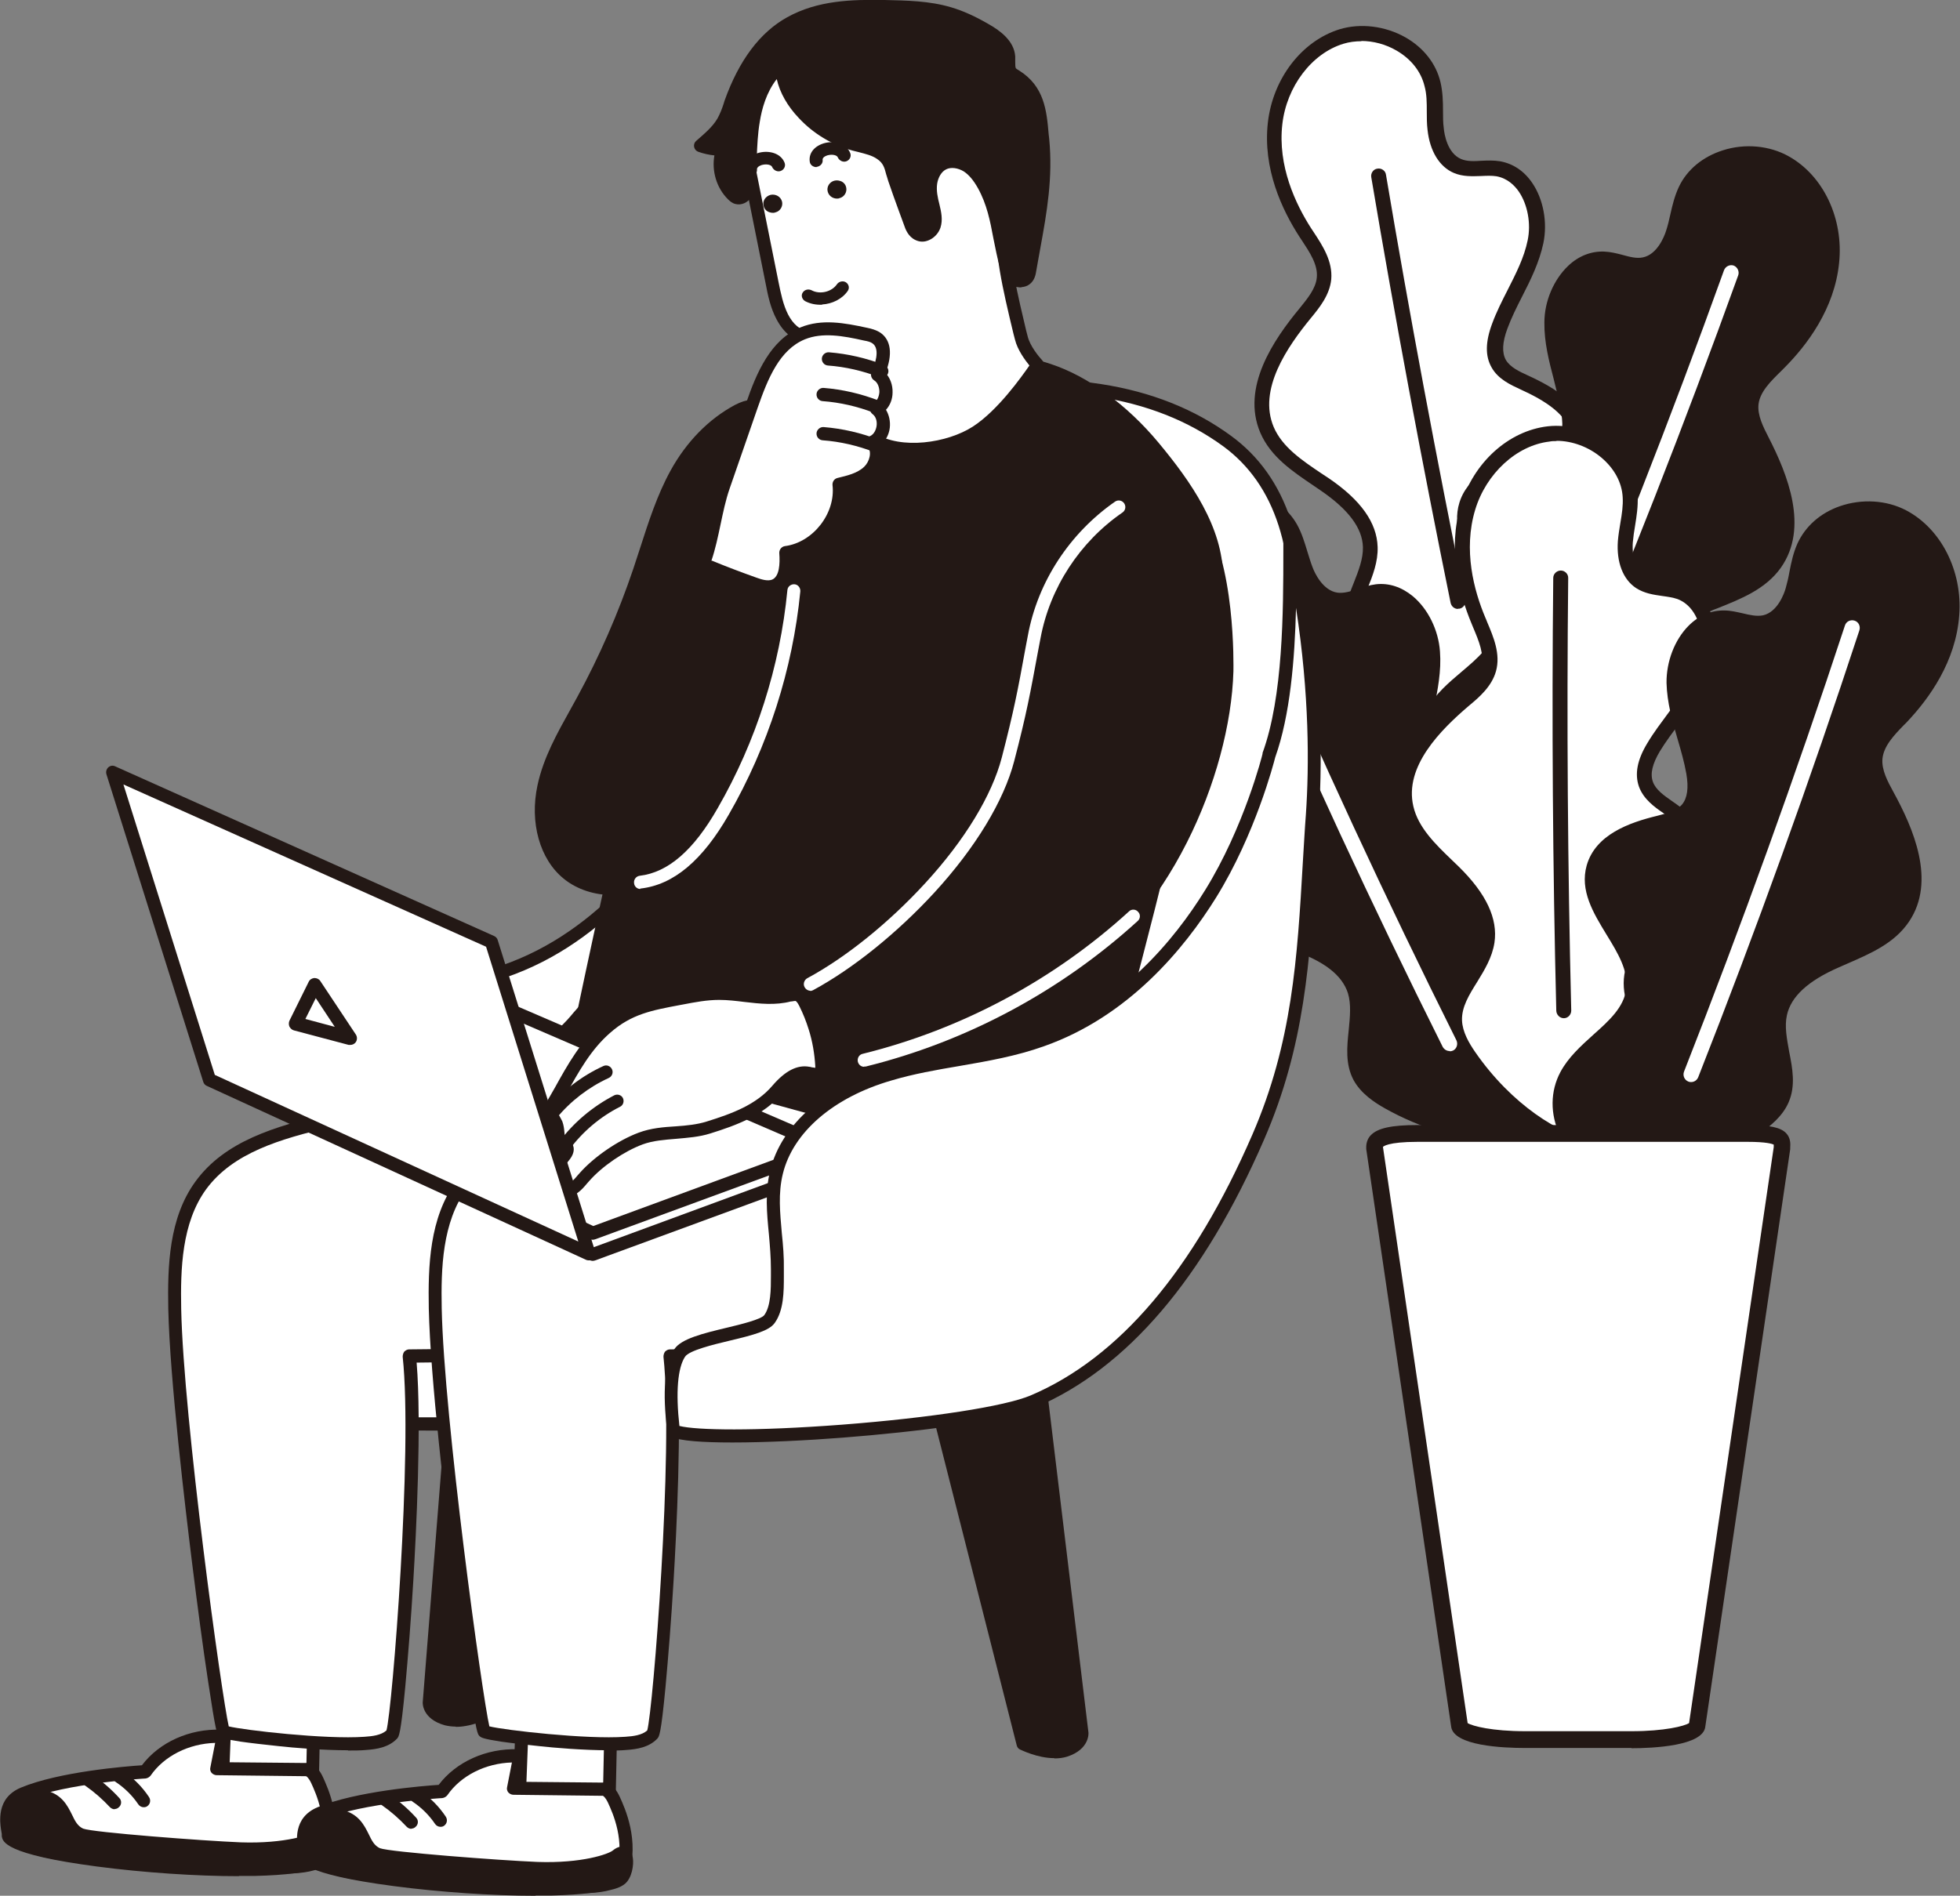
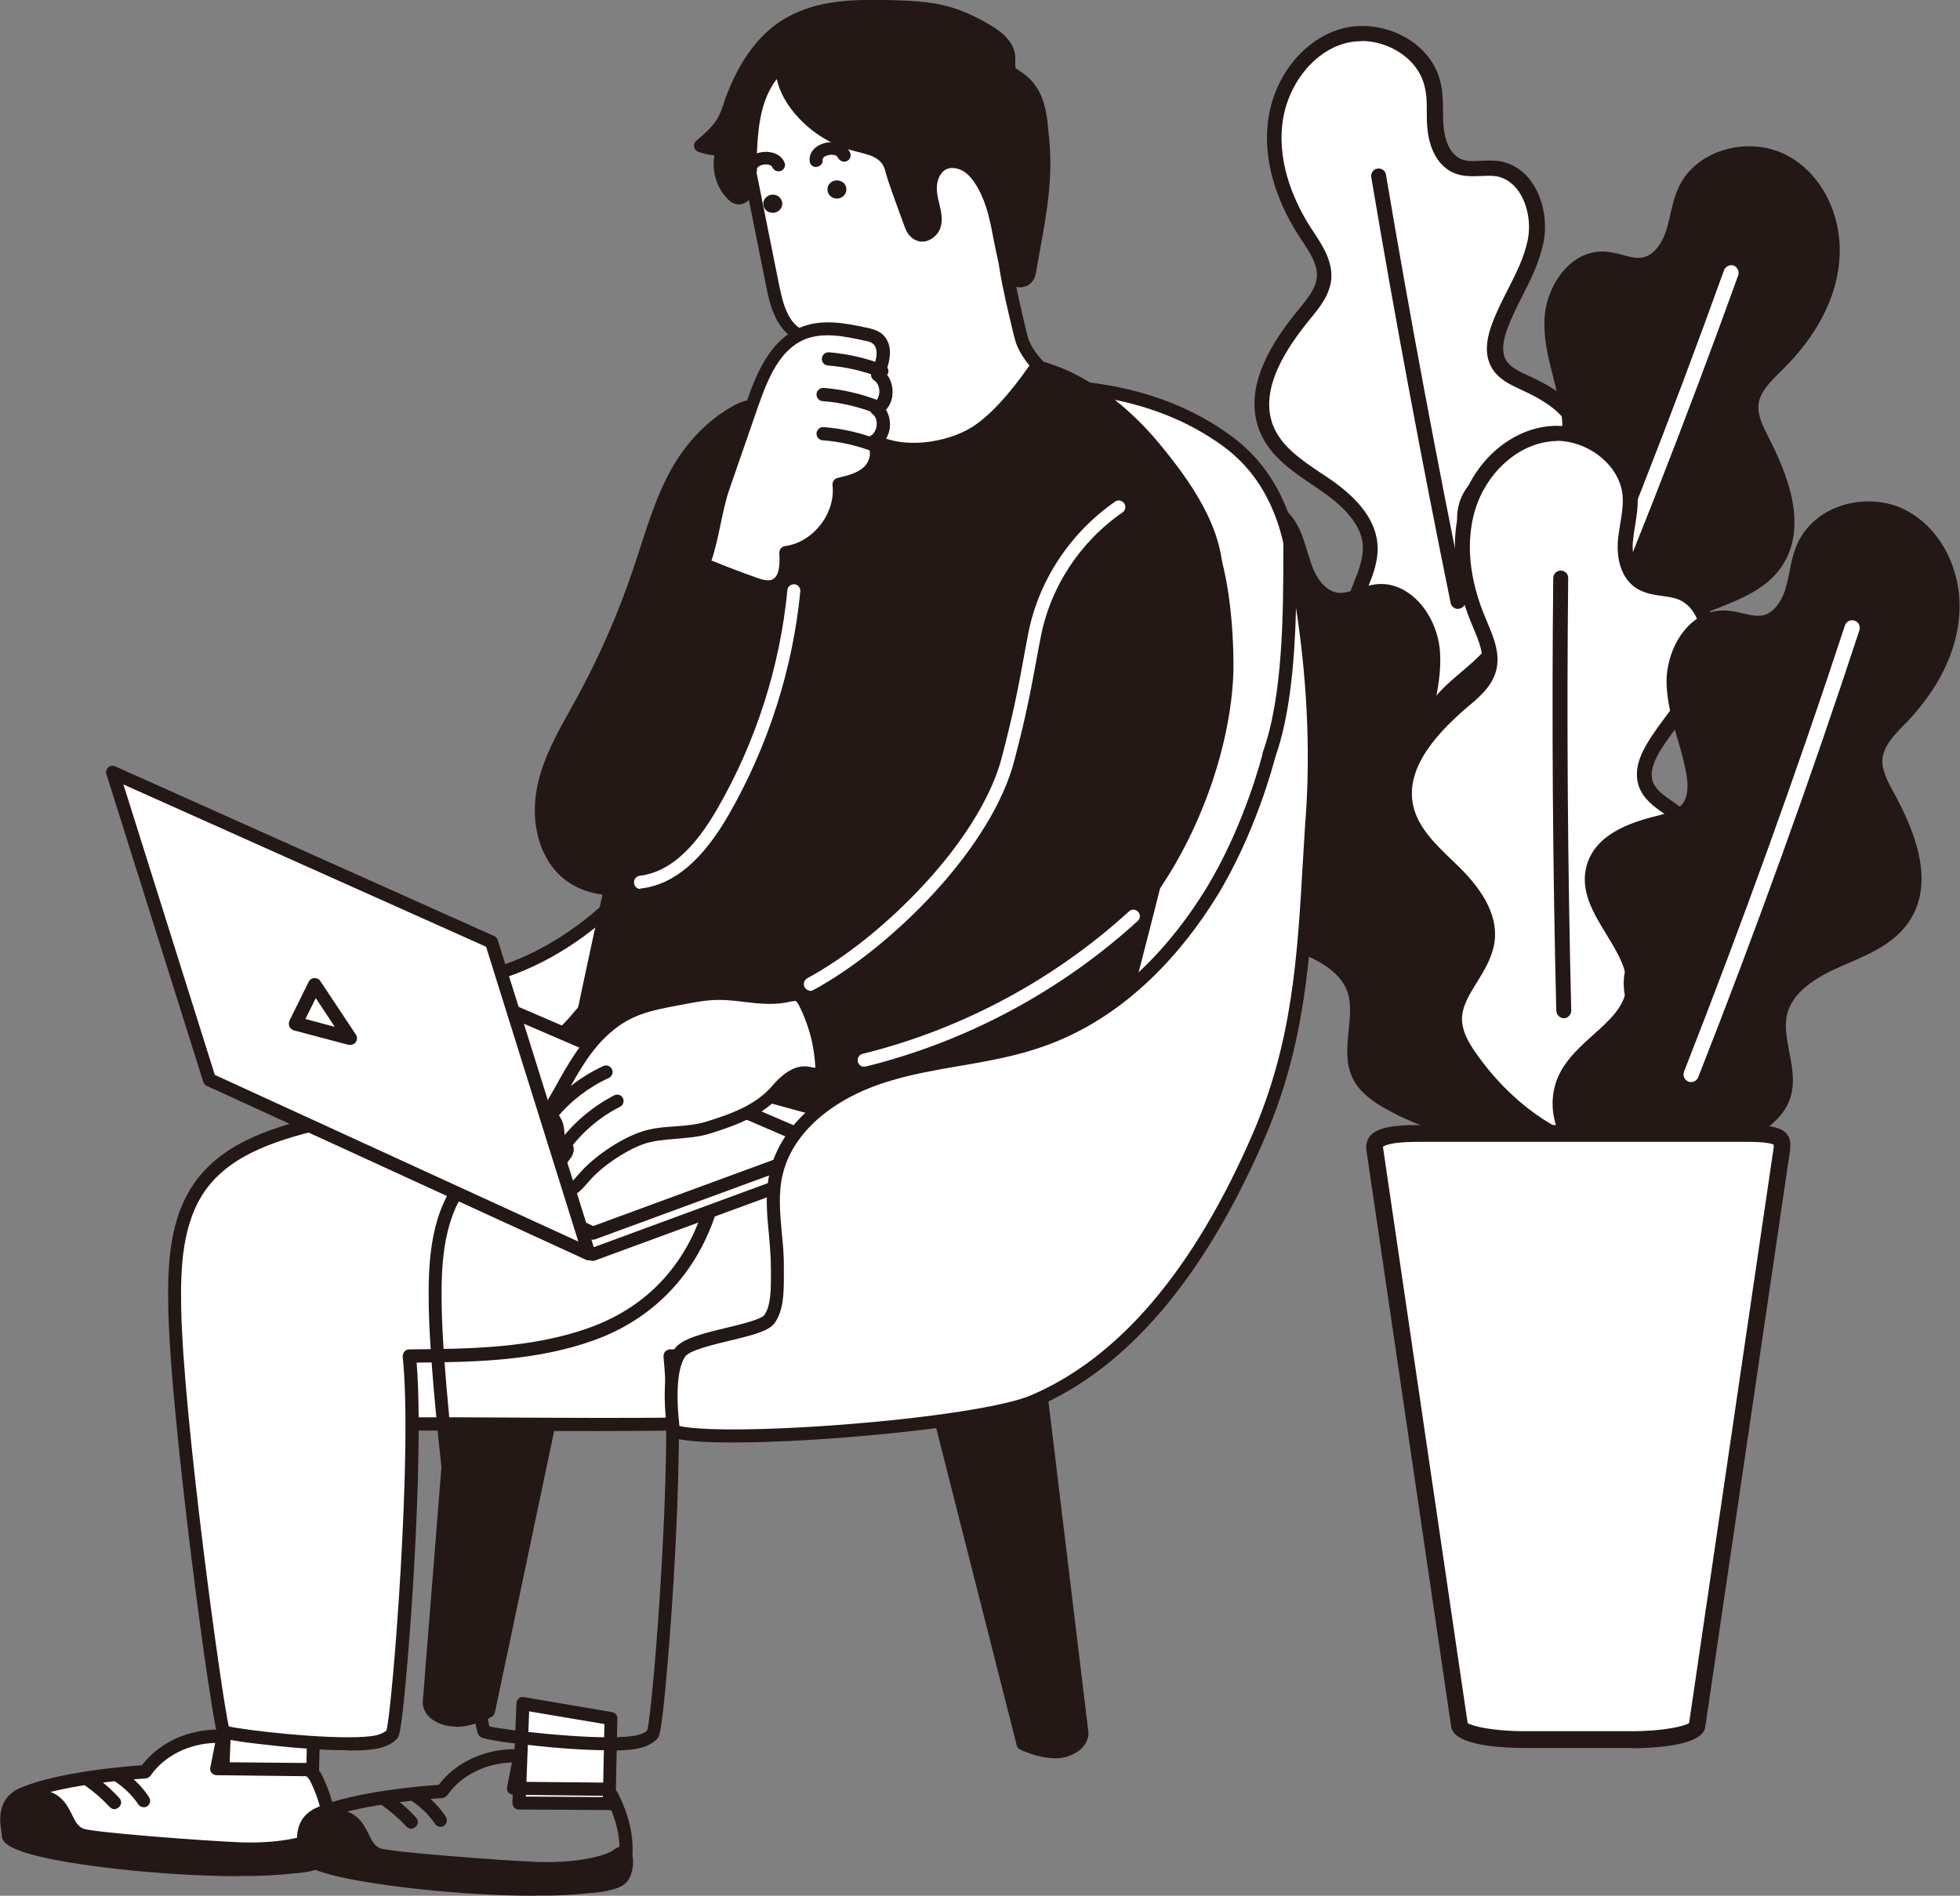
<svg xmlns="http://www.w3.org/2000/svg" width="246" height="238" viewBox="0 0 246 238" fill="none">
  <rect x="0" y="0" width="246" height="238" fill="#808080" stroke="none" />
  <g clip-path="url(#clip0_5057_9048)">
    <path d="M196.857 81.336C195.458 76.929 190.337 73.832 190.623 69.201C190.941 63.677 198.861 60.547 198.352 55.023C198.034 51.574 194.472 49.467 191.323 48.03C190.114 47.455 188.778 46.848 188.11 45.666C187.315 44.261 187.665 42.473 188.238 40.94C189.574 37.332 191.959 34.139 192.722 30.37C193.486 26.602 191.8 21.844 188.047 21.206C186.361 20.918 184.516 21.525 182.926 20.822C181.208 20.088 180.381 18.076 180.19 16.192C179.999 14.308 180.222 12.392 179.809 10.572C178.695 5.877 172.97 3.195 168.358 4.6C163.746 6.005 160.597 10.668 160.024 15.489C159.484 20.311 161.169 25.133 163.809 29.221C164.954 31.009 166.354 32.893 166.163 35.001C166.004 36.661 164.891 38.066 163.841 39.344C160.406 43.527 156.907 49.02 159.038 54.001C160.374 57.099 163.491 58.951 166.29 60.835C169.058 62.751 171.92 65.338 172.016 68.722C172.111 72.363 168.994 75.684 169.757 79.229C170.107 80.825 171.189 82.135 172.334 83.284C176.31 87.276 183.276 91.874 189.16 91.81C194.186 91.746 198.48 86.382 196.889 81.368L196.857 81.336Z" fill="white" />
    <path d="M189 92.736C183.084 92.736 176.023 88.329 171.634 83.922C170.52 82.804 169.184 81.303 168.803 79.388C168.326 77.184 169.121 75.14 169.916 73.16C170.52 71.628 171.093 70.159 171.061 68.69C170.997 66.295 169.248 63.964 165.749 61.569C165.463 61.377 165.145 61.154 164.859 60.962C162.219 59.174 159.483 57.353 158.179 54.32C155.762 48.636 159.833 42.664 163.141 38.672C164.063 37.523 165.145 36.245 165.272 34.84C165.431 33.244 164.381 31.679 163.395 30.178C163.3 30.018 163.173 29.859 163.077 29.699C160.914 26.346 158.465 21.173 159.133 15.361C159.769 9.836 163.395 5.142 168.135 3.673C170.775 2.875 173.86 3.258 176.405 4.695C178.695 6.004 180.253 8.016 180.794 10.316C181.08 11.529 181.112 12.742 181.112 13.956C181.112 14.69 181.112 15.393 181.208 16.095C181.271 16.83 181.653 19.225 183.371 19.959C184.102 20.279 184.993 20.247 185.947 20.183C186.71 20.151 187.474 20.119 188.269 20.247C189.891 20.534 191.291 21.46 192.308 22.961C193.708 25.005 194.249 27.911 193.708 30.529C193.199 32.924 192.118 35.128 191.036 37.235C190.368 38.545 189.7 39.886 189.191 41.259C188.555 42.983 188.492 44.261 189 45.187C189.541 46.113 190.718 46.656 191.768 47.135C195.108 48.667 198.956 50.903 199.338 54.926C199.656 58.216 197.43 60.643 195.298 63.006C193.454 65.017 191.736 66.933 191.609 69.265C191.482 71.596 193.008 73.576 194.599 75.683C195.871 77.344 197.175 79.036 197.811 81.048C198.606 83.635 198.129 86.445 196.412 88.808C194.662 91.235 191.959 92.704 189.191 92.736C189.16 92.736 189.096 92.736 189.064 92.736H189ZM170.902 5.174C170.107 5.174 169.343 5.27 168.612 5.494C164.636 6.707 161.487 10.858 160.946 15.585C160.342 20.822 162.6 25.612 164.572 28.677C164.668 28.837 164.795 28.997 164.89 29.156C166.004 30.849 167.276 32.797 167.085 35.064C166.894 37.044 165.59 38.64 164.54 39.918C161.582 43.526 157.861 48.891 159.865 53.617C160.946 56.14 163.427 57.8 165.845 59.429C166.163 59.621 166.449 59.844 166.767 60.036C170.807 62.782 172.81 65.624 172.906 68.658C172.969 70.51 172.302 72.234 171.634 73.895C170.934 75.683 170.266 77.376 170.616 79.004C170.934 80.409 171.952 81.623 172.938 82.613C178.663 88.329 185.311 90.915 189.064 90.852C191.227 90.852 193.39 89.638 194.789 87.69C196.125 85.838 196.539 83.635 195.903 81.623C195.362 79.93 194.153 78.366 193.008 76.833C191.259 74.534 189.446 72.171 189.605 69.137C189.764 66.135 191.831 63.9 193.803 61.728C195.744 59.589 197.589 57.577 197.334 55.118C197.048 52.084 193.708 50.2 190.845 48.891C189.605 48.316 188.046 47.614 187.219 46.145C186.392 44.708 186.424 42.919 187.283 40.62C187.824 39.151 188.523 37.778 189.223 36.405C190.273 34.329 191.291 32.349 191.736 30.178C192.181 28.07 191.736 25.675 190.623 24.047C190.114 23.312 189.223 22.386 187.824 22.131C187.219 22.035 186.583 22.067 185.883 22.099C184.77 22.131 183.625 22.195 182.48 21.716C180.667 20.949 179.458 18.969 179.172 16.319C179.077 15.553 179.077 14.754 179.077 14.02C179.077 12.902 179.077 11.816 178.79 10.794C178.345 8.974 177.104 7.41 175.291 6.356C173.924 5.557 172.365 5.142 170.838 5.142L170.902 5.174Z" fill="#231815" />
    <path d="M182.989 76.449C182.543 76.449 182.162 76.129 182.066 75.682C178.472 58.023 175.1 40.045 172.11 22.258C172.015 21.747 172.365 21.236 172.874 21.172C173.383 21.076 173.892 21.427 173.955 21.938C176.945 39.693 180.317 57.672 183.911 75.299C184.006 75.81 183.688 76.321 183.179 76.417C183.116 76.417 183.052 76.417 182.989 76.417V76.449Z" fill="#231815" />
    <path d="M179.936 89.415C182.226 85.391 187.888 83.475 188.619 78.876C189.478 73.416 182.385 68.658 184.071 63.389C185.12 60.068 189.033 58.79 192.404 58.056C193.708 57.768 195.14 57.449 196.03 56.459C197.112 55.246 197.144 53.425 196.921 51.797C196.38 47.997 194.726 44.356 194.79 40.524C194.822 36.692 197.494 32.381 201.31 32.573C203.028 32.637 204.682 33.627 206.368 33.307C208.213 32.956 209.421 31.136 210.026 29.348C210.63 27.559 210.789 25.611 211.616 23.919C213.715 19.544 219.886 18.171 224.085 20.534C228.283 22.897 230.383 28.134 229.905 32.956C229.428 37.778 226.725 42.153 223.289 45.538C221.795 47.039 220.045 48.572 219.759 50.679C219.568 52.34 220.363 53.936 221.127 55.405C223.608 60.227 225.866 66.359 222.717 70.765C220.777 73.512 217.31 74.629 214.192 75.907C211.075 77.184 207.736 79.1 206.94 82.389C206.05 85.902 208.435 89.83 206.94 93.151C206.272 94.62 204.905 95.673 203.537 96.567C198.798 99.601 191.037 102.635 185.279 101.294C180.381 100.176 177.327 94.013 179.936 89.415Z" fill="#231815" />
    <path d="M188.269 102.54C187.156 102.54 186.075 102.444 185.089 102.189C182.385 101.55 180.063 99.538 178.854 96.792C177.709 94.141 177.805 91.267 179.141 88.936C180.19 87.116 181.812 85.711 183.403 84.37C185.438 82.645 187.347 81.049 187.697 78.717C188.047 76.418 186.774 74.183 185.407 71.82C183.816 69.073 182.194 66.231 183.18 63.07C184.389 59.238 188.651 57.865 192.213 57.099C193.327 56.843 194.631 56.587 195.331 55.789C196.03 55.023 196.253 53.745 195.967 51.925C195.744 50.488 195.362 49.019 195.013 47.614C194.408 45.315 193.804 42.952 193.836 40.493C193.836 37.811 195.013 35.096 196.826 33.372C198.13 32.127 199.72 31.52 201.342 31.584C202.137 31.616 202.901 31.807 203.632 31.999C204.555 32.254 205.414 32.478 206.177 32.318C207.99 31.967 208.881 29.7 209.103 28.997C209.326 28.326 209.485 27.656 209.644 26.921C209.899 25.772 210.185 24.59 210.725 23.441C211.743 21.301 213.715 19.672 216.228 18.874C218.995 17.98 222.113 18.267 224.53 19.64C228.856 22.067 231.4 27.432 230.828 32.989C230.255 38.801 226.757 43.367 223.957 46.177C223.83 46.305 223.671 46.465 223.544 46.592C222.24 47.87 220.904 49.179 220.713 50.744C220.554 52.149 221.317 53.618 221.985 54.927C224.339 59.525 227.075 66.231 223.512 71.277C221.604 73.959 218.55 75.173 215.592 76.354C215.242 76.482 214.924 76.61 214.574 76.769C210.662 78.366 208.467 80.25 207.895 82.581C207.545 84.018 207.799 85.551 208.054 87.18C208.404 89.287 208.753 91.427 207.799 93.503C207.004 95.291 205.382 96.472 204.046 97.335C199.688 100.145 193.549 102.54 188.269 102.54ZM201.088 33.468C199.752 33.468 198.734 34.138 198.13 34.745C196.698 36.086 195.776 38.353 195.744 40.493C195.744 42.697 196.285 44.836 196.857 47.103C197.239 48.572 197.621 50.073 197.875 51.638C198.225 54.065 197.875 55.853 196.762 57.066C195.649 58.312 193.963 58.663 192.627 58.951C189.542 59.621 185.916 60.771 184.993 63.645C184.262 65.976 185.597 68.371 187.061 70.862C188.524 73.416 190.051 76.035 189.573 79.005C189.096 82.007 186.838 83.923 184.643 85.807C183.18 87.052 181.685 88.329 180.795 89.862C179.745 91.682 179.681 93.918 180.604 96.025C181.558 98.229 183.403 99.825 185.534 100.336C189.192 101.199 196.253 100.113 203.06 95.706C204.237 94.94 205.509 94.013 206.113 92.704C206.813 91.171 206.527 89.383 206.209 87.499C205.923 85.743 205.636 83.923 206.082 82.134C206.813 79.165 209.39 76.833 213.906 75.013C214.256 74.885 214.574 74.726 214.924 74.598C217.628 73.544 220.427 72.427 222.017 70.191C224.975 66.008 222.494 59.972 220.363 55.821C219.6 54.352 218.677 52.5 218.9 50.52C219.186 48.285 220.808 46.656 222.272 45.219C222.399 45.092 222.558 44.964 222.685 44.804C225.293 42.218 228.506 38.034 229.015 32.797C229.492 28.071 227.297 23.345 223.671 21.301C221.699 20.183 219.155 19.96 216.864 20.694C214.86 21.333 213.302 22.61 212.507 24.271C212.061 25.197 211.807 26.251 211.552 27.337C211.393 28.071 211.203 28.805 210.98 29.572C210.153 32.095 208.563 33.787 206.59 34.138C205.382 34.362 204.269 34.074 203.187 33.787C202.519 33.627 201.883 33.436 201.279 33.404C201.215 33.404 201.151 33.404 201.088 33.404V33.468Z" fill="#231815" />
    <path d="M195.521 90.627C195.521 90.627 195.267 90.627 195.14 90.563C194.662 90.372 194.44 89.797 194.631 89.318C202.392 71.148 209.707 52.499 216.387 33.913C216.578 33.434 217.119 33.179 217.596 33.339C218.073 33.53 218.327 34.073 218.168 34.552C211.457 53.169 204.141 71.85 196.38 90.052C196.221 90.404 195.871 90.627 195.521 90.627Z" fill="white" />
    <path d="M197.462 129.779C194.917 125.915 189.16 124.318 188.174 119.784C186.997 114.387 193.772 109.214 191.8 104.041C190.559 100.783 186.583 99.73 183.148 99.219C181.812 99.027 180.381 98.772 179.427 97.845C178.25 96.696 178.123 94.876 178.282 93.247C178.6 89.415 179.999 85.679 179.745 81.847C179.458 78.015 176.564 73.895 172.779 74.278C171.061 74.47 169.471 75.524 167.753 75.3C165.877 75.045 164.572 73.32 163.873 71.596C163.173 69.84 162.887 67.924 161.964 66.295C159.61 62.08 153.376 61.058 149.305 63.645C145.233 66.263 143.452 71.596 144.216 76.386C144.979 81.176 147.937 85.359 151.563 88.553C153.154 89.958 154.998 91.395 155.38 93.471C155.666 95.099 154.967 96.76 154.299 98.293C152.104 103.274 150.227 109.501 153.631 113.716C155.73 116.335 159.261 117.261 162.441 118.347C165.622 119.432 169.057 121.157 170.075 124.382C171.157 127.831 169.026 131.918 170.743 135.112C171.507 136.549 172.906 137.539 174.337 138.305C179.236 141.051 187.188 143.606 192.818 141.946C197.621 140.54 200.324 134.186 197.43 129.779H197.462Z" fill="#231815" />
    <path d="M188.81 143.447C183.784 143.447 178.059 141.531 173.86 139.168C172.492 138.401 170.807 137.284 169.884 135.591C168.835 133.611 169.057 131.408 169.28 129.3C169.439 127.64 169.598 126.075 169.184 124.702C168.453 122.403 166.163 120.646 162.155 119.273C161.805 119.146 161.455 119.05 161.105 118.922C158.084 117.932 154.935 116.91 152.899 114.356C149.018 109.565 151.34 102.7 153.44 97.942C154.044 96.6 154.712 95.068 154.458 93.695C154.171 92.13 152.772 90.884 151.404 89.703C151.245 89.575 151.118 89.447 150.959 89.32C147.969 86.701 144.215 82.358 143.293 76.578C142.402 71.086 144.629 65.561 148.796 62.879C151.118 61.378 154.203 60.931 157.034 61.633C159.579 62.272 161.614 63.773 162.791 65.849C163.395 66.934 163.745 68.116 164.095 69.266C164.318 69.968 164.509 70.639 164.763 71.277C165.018 71.948 166.035 74.151 167.88 74.407C168.676 74.503 169.534 74.247 170.425 73.928C171.157 73.704 171.888 73.449 172.683 73.353C174.337 73.161 175.928 73.704 177.327 74.854C179.236 76.451 180.54 79.101 180.731 81.783C180.921 84.242 180.444 86.637 179.967 88.968C179.681 90.405 179.395 91.874 179.267 93.343C179.108 95.195 179.395 96.441 180.126 97.175C180.89 97.942 182.194 98.133 183.339 98.293C186.965 98.868 191.291 99.986 192.722 103.722C193.899 106.787 192.436 109.757 191.036 112.599C189.828 115.058 188.683 117.357 189.16 119.625C189.669 121.892 191.672 123.393 193.772 124.989C195.426 126.235 197.143 127.512 198.288 129.3C199.752 131.568 200.038 134.41 199.052 137.124C198.034 139.934 195.807 142.106 193.136 142.872C191.8 143.255 190.368 143.447 188.873 143.447H188.81ZM154.33 63.198C152.708 63.198 151.086 63.645 149.782 64.475C146.283 66.711 144.375 71.565 145.138 76.259C145.965 81.464 149.432 85.456 152.167 87.883C152.295 88.01 152.454 88.138 152.613 88.266C154.139 89.607 155.889 91.108 156.302 93.343C156.652 95.291 155.825 97.207 155.157 98.708C153.281 102.987 151.15 109.15 154.362 113.142C156.08 115.282 158.942 116.208 161.71 117.102C162.06 117.23 162.409 117.325 162.759 117.453C167.371 119.018 170.075 121.189 170.997 124.095C171.538 125.852 171.379 127.704 171.188 129.46C170.997 131.376 170.807 133.164 171.602 134.665C172.27 135.943 173.606 136.805 174.814 137.475C181.876 141.435 188.969 142.106 192.595 141.02C194.694 140.413 196.412 138.689 197.271 136.422C198.066 134.282 197.843 132.015 196.698 130.29C195.712 128.789 194.153 127.608 192.627 126.49C190.337 124.766 187.951 122.978 187.283 120.008C186.647 117.07 187.983 114.356 189.319 111.737C190.623 109.15 191.831 106.691 190.941 104.392C189.859 101.55 186.138 100.624 183.021 100.145C181.685 99.922 179.999 99.666 178.79 98.485C177.613 97.335 177.136 95.579 177.359 93.12C177.486 91.555 177.804 90.022 178.091 88.553C178.536 86.254 178.981 84.083 178.822 81.879C178.663 79.74 177.613 77.536 176.087 76.291C175.387 75.716 174.274 75.045 172.874 75.205C172.27 75.269 171.665 75.461 170.997 75.684C169.948 76.035 168.835 76.387 167.626 76.227C165.654 75.972 163.968 74.407 162.982 71.916C162.696 71.181 162.473 70.447 162.25 69.745C161.932 68.659 161.614 67.637 161.105 66.743C160.215 65.114 158.593 63.965 156.557 63.422C155.825 63.23 155.094 63.134 154.362 63.134L154.33 63.198Z" fill="#231815" />
    <path d="M208.912 135.08C208.34 130.482 203.823 126.522 204.904 122.019C206.177 116.622 214.542 114.962 215.019 109.437C215.306 105.957 212.188 103.274 209.326 101.294C208.212 100.528 207.036 99.698 206.59 98.42C206.05 96.888 206.717 95.195 207.544 93.79C209.517 90.501 212.411 87.755 213.811 84.178C215.21 80.602 214.415 75.62 210.821 74.311C209.198 73.736 207.29 73.991 205.859 73.033C204.3 72.011 203.855 69.872 203.982 67.988C204.109 66.104 204.682 64.252 204.586 62.367C204.3 57.546 199.147 53.873 194.344 54.448C189.541 55.023 185.629 59.046 184.229 63.677C182.83 68.307 183.657 73.385 185.534 77.855C186.361 79.803 187.378 81.911 186.838 83.954C186.392 85.551 185.056 86.733 183.784 87.819C179.649 91.331 175.26 96.121 176.468 101.39C177.232 104.679 179.999 107.042 182.385 109.405C184.77 111.769 187.124 114.834 186.615 118.187C186.074 121.764 182.416 124.51 182.544 128.118C182.607 129.747 183.434 131.248 184.389 132.589C187.601 137.22 193.613 142.999 199.434 143.989C204.364 144.82 209.548 140.317 208.88 135.08H208.912Z" fill="white" />
    <path d="M200.642 145.042C200.197 145.042 199.72 145.01 199.275 144.915C193.422 143.925 187.188 138.272 183.593 133.131C182.703 131.854 181.653 130.097 181.59 128.149C181.494 125.882 182.671 124.03 183.784 122.242C184.643 120.837 185.47 119.496 185.693 118.059C186.043 115.664 184.739 113.077 181.717 110.107C181.462 109.852 181.208 109.596 180.922 109.341C178.632 107.137 176.278 104.838 175.514 101.613C174.115 95.609 179.204 90.436 183.148 87.083C184.261 86.125 185.534 85.039 185.915 83.698C186.329 82.165 185.597 80.441 184.898 78.78C184.834 78.589 184.739 78.429 184.675 78.237C183.148 74.565 181.653 69.009 183.339 63.42C184.929 58.087 189.319 54.096 194.249 53.521C196.984 53.202 199.974 54.128 202.201 56.012C204.205 57.704 205.414 59.94 205.541 62.335C205.604 63.58 205.413 64.793 205.223 65.975C205.095 66.71 205 67.38 204.936 68.083C204.873 68.817 204.841 71.244 206.4 72.266C207.067 72.713 207.958 72.841 208.881 72.969C209.644 73.064 210.407 73.192 211.171 73.448C212.729 74.022 213.938 75.172 214.67 76.832C215.687 79.1 215.687 82.07 214.701 84.56C213.779 86.859 212.316 88.808 210.884 90.692C209.994 91.873 209.103 93.055 208.34 94.3C207.386 95.897 207.099 97.142 207.449 98.132C207.799 99.154 208.881 99.888 209.835 100.559C212.856 102.635 216.26 105.573 215.91 109.564C215.624 112.853 213.047 114.865 210.535 116.781C208.372 118.442 206.336 120.006 205.795 122.274C205.254 124.541 206.4 126.776 207.608 129.139C208.562 130.992 209.548 132.908 209.803 134.983C210.153 137.666 209.135 140.348 207.067 142.36C205.254 144.116 202.933 145.074 200.611 145.074L200.642 145.042ZM195.362 55.373C195.076 55.373 194.758 55.373 194.472 55.437C190.337 55.916 186.52 59.461 185.152 63.995C183.625 69.041 184.993 74.15 186.424 77.535C186.488 77.695 186.583 77.886 186.647 78.078C187.442 79.962 188.365 82.101 187.76 84.273C187.22 86.189 185.661 87.53 184.389 88.584C180.826 91.618 176.214 96.216 177.391 101.23C177.995 103.88 180.158 105.988 182.258 107.999C182.512 108.255 182.798 108.51 183.053 108.766C186.552 112.183 188.015 115.344 187.569 118.346C187.283 120.198 186.329 121.763 185.407 123.264C184.389 124.892 183.434 126.425 183.498 128.118C183.562 129.555 184.357 130.928 185.152 132.077C189.764 138.751 195.871 142.456 199.593 143.062C201.756 143.414 204.046 142.647 205.795 140.987C207.449 139.39 208.244 137.282 207.958 135.207C207.735 133.45 206.813 131.694 205.954 129.97C204.618 127.415 203.282 124.765 203.982 121.795C204.682 118.889 207.067 117.037 209.421 115.248C211.711 113.492 213.874 111.831 214.065 109.373C214.32 106.339 211.393 103.88 208.785 102.092C207.672 101.325 206.272 100.335 205.7 98.739C205.159 97.174 205.477 95.418 206.749 93.31C207.545 91.969 208.499 90.724 209.389 89.51C210.789 87.658 212.125 85.87 212.952 83.826C213.747 81.846 213.747 79.387 212.952 77.599C212.57 76.769 211.87 75.715 210.535 75.204C209.962 75.012 209.326 74.916 208.626 74.821C207.513 74.661 206.4 74.501 205.35 73.831C203.696 72.745 202.869 70.573 203.06 67.923C203.123 67.157 203.251 66.39 203.378 65.624C203.569 64.506 203.728 63.452 203.664 62.43C203.569 60.578 202.614 58.822 200.992 57.449C199.402 56.108 197.334 55.341 195.362 55.341V55.373Z" fill="#231815" />
-     <path d="M181.939 131.95C181.589 131.95 181.271 131.758 181.08 131.439C172.238 113.748 163.809 95.546 156.016 77.344C155.825 76.865 156.016 76.29 156.525 76.098C157.002 75.907 157.575 76.098 157.765 76.609C165.558 94.779 173.987 112.949 182.798 130.609C183.021 131.088 182.83 131.662 182.384 131.886C182.257 131.95 182.098 131.982 181.971 131.982L181.939 131.95Z" fill="white" />
    <path d="M196.666 135.048C198.861 130.961 204.459 128.885 205.032 124.287C205.732 118.794 198.511 114.26 200.038 108.927C200.992 105.574 204.873 104.169 208.244 103.339C209.548 103.019 210.948 102.636 211.807 101.614C212.856 100.369 212.825 98.549 212.538 96.952C211.87 93.184 210.153 89.575 210.089 85.743C210.026 81.911 212.57 77.536 216.387 77.6C218.105 77.6 219.791 78.558 221.476 78.175C223.321 77.76 224.466 75.94 225.007 74.12C225.548 72.299 225.675 70.383 226.438 68.659C228.41 64.252 234.517 62.655 238.811 64.923C243.074 67.158 245.332 72.331 244.982 77.153C244.632 81.975 242.056 86.446 238.716 89.927C237.253 91.459 235.535 93.056 235.344 95.164C235.185 96.824 236.044 98.389 236.839 99.858C239.448 104.616 241.865 110.651 238.875 115.154C236.998 117.964 233.595 119.178 230.51 120.519C227.424 121.86 224.148 123.904 223.448 127.193C222.685 130.737 225.134 134.601 223.735 137.954C223.098 139.455 221.794 140.541 220.427 141.467C215.783 144.629 208.117 147.886 202.328 146.736C197.43 145.746 194.154 139.679 196.666 135.017V135.048Z" fill="#231815" />
    <path d="M204.905 147.949C203.951 147.949 203.06 147.853 202.169 147.693C199.434 147.151 197.048 145.203 195.776 142.488C194.536 139.87 194.567 136.996 195.84 134.601C196.826 132.749 198.416 131.312 199.975 129.906C201.947 128.15 203.823 126.458 204.11 124.158C204.396 121.859 203.06 119.656 201.629 117.325C199.975 114.61 198.257 111.8 199.148 108.639C200.261 104.775 204.46 103.274 208.022 102.412C209.135 102.124 210.408 101.805 211.107 101.007C211.775 100.208 211.966 98.931 211.648 97.111C211.394 95.674 210.98 94.237 210.567 92.832C209.899 90.564 209.231 88.201 209.167 85.743C209.135 83.06 210.185 80.314 211.934 78.558C213.207 77.28 214.765 76.609 216.419 76.641C217.214 76.641 217.978 76.833 218.709 76.993C219.632 77.216 220.491 77.408 221.286 77.248C223.099 76.833 223.926 74.534 224.117 73.863C224.307 73.193 224.467 72.522 224.594 71.788C224.816 70.638 225.071 69.424 225.58 68.275C226.566 66.103 228.442 64.411 230.923 63.549C233.691 62.591 236.776 62.782 239.225 64.06C243.615 66.359 246.318 71.66 245.905 77.216C245.491 83.06 242.12 87.691 239.384 90.596C239.257 90.724 239.13 90.884 238.971 91.011C237.698 92.321 236.426 93.662 236.267 95.259C236.14 96.664 236.935 98.133 237.635 99.41C240.116 103.945 243.042 110.587 239.607 115.696C237.762 118.442 234.74 119.72 231.814 120.997C231.464 121.157 231.146 121.284 230.796 121.444C226.916 123.137 224.785 125.116 224.276 127.448C223.958 128.885 224.276 130.417 224.562 132.046C224.975 134.122 225.389 136.293 224.498 138.369C223.735 140.157 222.145 141.403 220.872 142.297C216.483 145.298 210.153 147.949 204.778 147.949H204.905ZM216.324 78.558C214.924 78.558 213.906 79.292 213.27 79.931C211.871 81.304 211.012 83.603 211.044 85.743C211.076 87.946 211.712 90.085 212.348 92.321C212.761 93.79 213.207 95.291 213.493 96.823C213.906 99.25 213.588 101.039 212.539 102.284C211.457 103.561 209.803 103.977 208.467 104.296C205.414 105.062 201.788 106.308 200.961 109.214C200.293 111.577 201.724 113.908 203.219 116.367C204.746 118.858 206.336 121.476 205.955 124.414C205.573 127.416 203.346 129.427 201.215 131.343C199.784 132.621 198.321 133.93 197.494 135.495C196.508 137.347 196.508 139.582 197.494 141.658C198.512 143.829 200.388 145.394 202.551 145.809C206.241 146.544 213.27 145.266 219.95 140.7C221.095 139.902 222.335 138.944 222.908 137.602C223.544 136.07 223.226 134.281 222.844 132.397C222.494 130.641 222.176 128.853 222.558 127.032C223.226 124.063 225.707 121.636 230.192 119.688C230.542 119.528 230.86 119.4 231.21 119.241C233.882 118.091 236.649 116.91 238.176 114.642C241.038 110.363 238.366 104.424 236.108 100.336C235.313 98.899 234.327 97.079 234.486 95.099C234.709 92.832 236.299 91.171 237.699 89.702C237.826 89.575 237.953 89.415 238.08 89.287C240.593 86.637 243.71 82.358 244.06 77.088C244.41 72.331 242.056 67.7 238.398 65.752C236.394 64.698 233.85 64.571 231.591 65.337C229.619 66.04 228.093 67.349 227.329 69.041C226.916 69.999 226.693 71.053 226.47 72.139C226.311 72.873 226.184 73.64 225.93 74.374C225.166 76.929 223.608 78.653 221.699 79.068C220.491 79.324 219.377 79.068 218.296 78.813C217.628 78.653 216.992 78.494 216.387 78.494C216.387 78.494 216.356 78.494 216.324 78.494V78.558Z" fill="#231815" />
    <path d="M212.252 135.846C212.252 135.846 212.03 135.846 211.902 135.782C211.425 135.59 211.171 135.047 211.362 134.536C218.582 116.143 225.389 97.302 231.559 78.525C231.718 78.014 232.259 77.759 232.768 77.918C233.277 78.078 233.531 78.621 233.372 79.132C227.202 97.941 220.395 116.813 213.143 135.239C212.984 135.622 212.634 135.846 212.252 135.846Z" fill="white" />
    <path d="M196.284 127.83C195.775 127.83 195.362 127.415 195.33 126.904C194.885 108.861 194.757 90.564 194.948 72.553C194.948 72.042 195.393 71.627 195.902 71.627C196.411 71.627 196.857 72.074 196.825 72.585C196.634 90.595 196.761 108.861 197.207 126.872C197.207 127.383 196.793 127.83 196.284 127.83Z" fill="#231815" />
    <path d="M204.778 218.394H191.418C186.902 218.394 183.244 217.596 183.18 216.638L172.525 144.117C172.461 143.127 173.32 142.297 177.932 142.297H219.314C223.894 142.297 223.735 143.127 223.671 144.117L213.016 216.638C212.952 217.628 209.294 218.394 204.778 218.394Z" fill="white" />
    <path d="M204.777 219.447H191.418C188.683 219.447 182.385 219.192 182.13 216.733L171.475 144.244C171.475 144.244 171.475 144.18 171.475 144.148C171.443 143.35 171.761 142.807 172.047 142.52C172.906 141.625 174.656 141.242 177.9 141.242H219.282C222.113 141.242 223.48 141.53 224.18 142.264C224.753 142.871 224.721 143.605 224.689 144.084V144.18C224.689 144.18 224.689 144.244 224.689 144.276L214.033 216.765C213.779 219.192 207.481 219.479 204.746 219.479L204.777 219.447ZM184.198 216.318C184.802 216.701 187.283 217.34 191.418 217.34H204.777C208.912 217.34 211.425 216.701 211.998 216.318L222.621 144.02C222.621 144.02 222.621 143.797 222.621 143.701C222.431 143.605 221.731 143.35 219.313 143.35H177.932C174.115 143.35 173.606 143.957 173.574 143.988L184.198 216.286V216.318Z" fill="#231815" />
    <path d="M58.685 152.961L53.85 213.762C53.85 213.762 53.755 215.167 56.045 215.806C58.335 216.445 61.261 214.784 61.261 214.784L73.348 157.336L58.653 152.993L58.685 152.961Z" fill="#231815" />
    <path d="M57.19 216.763C56.745 216.763 56.268 216.699 55.854 216.604C52.96 215.805 53.055 213.794 53.055 213.73L57.89 152.928C57.89 152.673 58.049 152.449 58.24 152.322C58.431 152.194 58.685 152.13 58.94 152.226L73.635 156.569C74.048 156.696 74.302 157.112 74.207 157.527L62.12 214.975C62.057 215.199 61.929 215.39 61.739 215.518C61.643 215.582 59.448 216.795 57.222 216.795L57.19 216.763ZM54.677 213.793C54.677 213.793 54.804 214.592 56.268 215.007C57.794 215.422 59.798 214.592 60.562 214.209L72.394 157.878L59.417 154.014L54.677 213.793Z" fill="#231815" />
    <path d="M128.471 157.018L135.787 217.563C135.787 217.563 135.946 218.968 133.688 219.703C131.429 220.437 128.407 218.873 128.407 218.873L113.967 161.967L128.471 157.018Z" fill="#231815" />
    <path d="M132.32 220.724C130.188 220.724 128.121 219.67 128.025 219.638C127.803 219.543 127.676 219.351 127.612 219.127L113.171 162.222C113.076 161.807 113.299 161.392 113.712 161.232L128.216 156.282C128.439 156.187 128.693 156.219 128.916 156.378C129.139 156.506 129.266 156.729 129.298 156.985L136.614 217.531C136.614 217.531 136.804 219.606 133.942 220.533C133.433 220.692 132.892 220.756 132.351 220.756L132.32 220.724ZM129.107 218.297C129.87 218.648 131.906 219.415 133.433 218.904C134.896 218.425 134.96 217.722 134.991 217.627L127.771 158.103L114.953 162.477L129.107 218.265V218.297Z" fill="#231815" />
    <path d="M100.035 158.741C100.989 153.025 102.643 146.798 107.478 143.668C109.895 142.104 112.758 141.529 115.589 140.954C124.431 139.07 135.055 137.601 142.212 131.629C148.764 126.169 152.454 117.77 155.285 109.883C160.628 95.129 169.662 66.773 154.012 55.34C143.548 47.676 129.839 47.389 117.084 49.72C109.196 51.157 104.265 57.224 102.134 64.729C98.508 77.502 94.373 87.274 87.98 98.866C82.254 109.276 73.73 118.792 62.057 122.305C57.349 123.71 52.324 124.093 47.68 125.754C43.036 127.414 38.583 130.895 37.692 135.749C36.547 141.944 41.509 147.756 41.509 154.047C41.509 160.242 36.865 169.598 40.332 174.74C42.781 178.348 47.839 178.699 52.164 178.699C63.87 178.699 75.575 178.891 87.248 178.699C96.504 178.54 100.003 167.714 100.003 158.709L100.035 158.741Z" fill="white" />
    <path d="M75.511 179.657C71.599 179.657 67.719 179.657 63.87 179.625C60.053 179.625 56.109 179.593 52.228 179.593C52.228 179.593 52.197 179.593 52.165 179.593C47.203 179.593 42.241 179.082 39.664 175.282C37.215 171.673 38.392 166.468 39.537 161.423C40.141 158.772 40.714 156.25 40.714 154.142C40.714 151.428 39.728 148.745 38.742 146.095C37.501 142.742 36.229 139.293 36.897 135.684C37.724 131.118 41.668 127.126 47.425 125.051C50.065 124.093 52.833 123.55 55.505 123.039C57.604 122.624 59.767 122.208 61.834 121.57C74.43 117.77 82.636 106.944 87.28 98.514C93.801 86.666 97.904 76.799 101.371 64.537C102.516 60.545 104.393 57.032 106.874 54.414C109.609 51.508 113.013 49.656 116.957 48.921C132.702 46.047 145.329 47.995 154.49 54.701C161.551 59.842 164.509 68.848 163.332 81.461C162.378 91.744 158.943 102.218 156.048 110.17C154.84 113.555 153.122 117.929 150.864 122.049C148.478 126.36 145.806 129.681 142.753 132.236C136.359 137.568 127.294 139.389 119.279 140.985C118.07 141.241 116.893 141.464 115.748 141.72L115.43 141.784C112.822 142.327 110.118 142.901 107.923 144.338C103.311 147.34 101.753 153.312 100.862 158.804C100.862 169.023 96.632 179.401 87.312 179.561C83.4 179.625 79.456 179.657 75.543 179.657H75.511ZM52.228 177.932C56.109 177.932 60.053 177.932 63.87 177.964C71.535 177.996 79.456 178.06 87.249 177.932C95.518 177.805 99.208 168.193 99.208 158.74C99.208 158.708 99.208 158.645 99.208 158.613C99.59 156.313 100.226 152.928 101.53 149.927C102.866 146.765 104.679 144.498 107.033 142.997C109.482 141.4 112.313 140.794 115.08 140.219L115.398 140.155C116.543 139.9 117.72 139.676 118.929 139.421C126.754 137.856 135.596 136.068 141.671 131.022C148.096 125.657 151.754 117.195 154.49 109.627C157.352 101.739 160.724 91.393 161.678 81.302C162.792 69.295 160.056 60.8 153.504 56.01C144.693 49.592 132.479 47.74 117.211 50.518C113.172 51.252 105.951 54.094 102.898 64.952C99.399 77.342 95.264 87.305 88.648 99.28C83.845 107.966 75.384 119.175 62.248 123.103C60.117 123.741 57.89 124.188 55.759 124.603C53.151 125.114 50.447 125.657 47.934 126.551C42.718 128.435 39.187 131.948 38.456 135.94C37.883 139.133 39.028 142.231 40.237 145.488C41.255 148.234 42.304 151.108 42.304 154.078C42.304 156.377 41.732 158.964 41.096 161.71C40.046 166.404 38.933 171.29 41 174.292C43.163 177.453 47.648 177.9 52.165 177.9H52.228V177.932Z" fill="#231815" />
    <path d="M39.441 213.283L39.219 223.98L27.863 223.916L28.372 211.398L39.441 213.283Z" fill="white" />
    <path d="M39.219 224.779L27.863 224.715C27.641 224.715 27.418 224.619 27.291 224.46C27.132 224.3 27.068 224.077 27.068 223.853L27.577 211.367C27.577 211.144 27.704 210.92 27.863 210.76C28.054 210.601 28.277 210.537 28.5 210.601L39.569 212.485C39.982 212.549 40.269 212.9 40.237 213.315L40.014 224.013C40.014 224.46 39.632 224.811 39.187 224.811L39.219 224.779ZM28.722 223.087L38.424 223.15L38.614 213.986L29.168 212.389L28.754 223.119L28.722 223.087Z" fill="#231815" />
    <path d="M18.225 222.449C20.229 219.575 23.855 217.883 27.704 217.978H28.022L27.227 222.066L38.391 222.194C38.391 222.194 39.123 222.002 39.823 223.535C40.522 225.068 42.176 228.772 40.872 232.828C40.491 234.009 36.896 234.584 32.03 234.712C20.388 234.999 1.335 232.732 1.017 230.401C0.795 228.804 0.286 226.313 2.894 225.227C8.174 223.024 18.225 222.481 18.225 222.481V222.449Z" fill="white" />
    <path d="M29.994 235.541C24.619 235.541 18.003 235.094 12.182 234.328C0.541 232.795 0.318 231.198 0.222 230.496V230.24C-0.064 228.675 -0.477 225.737 2.608 224.428C7.443 222.416 15.872 221.746 17.812 221.618C20.007 218.712 23.792 217.02 27.736 217.147H28.054C28.309 217.147 28.531 217.275 28.658 217.467C28.817 217.658 28.881 217.914 28.817 218.137L28.213 221.235L38.328 221.331C38.742 221.267 39.759 221.395 40.554 223.151C41.159 224.492 43.067 228.58 41.636 233.05C41.318 234.104 39.918 235.318 32.03 235.509C31.362 235.509 30.694 235.509 29.963 235.509L29.994 235.541ZM1.813 230.176C2.226 230.655 5.057 231.773 13.041 232.763C19.402 233.561 26.655 233.976 31.998 233.849C39.409 233.657 40.077 232.539 40.077 232.539C41.286 228.707 39.664 225.163 39.059 223.853C38.741 223.183 38.487 223.023 38.423 222.991H38.36L27.195 222.863C26.941 222.863 26.718 222.736 26.559 222.576C26.4 222.384 26.337 222.129 26.4 221.905L27.004 218.808C23.697 218.904 20.611 220.437 18.893 222.927C18.735 223.119 18.512 223.247 18.257 223.279C18.162 223.279 8.302 223.853 3.212 225.961C1.431 226.695 1.495 228.101 1.781 230.017V230.176H1.813Z" fill="#231815" />
    <path d="M30.153 232.123C36.069 232.346 39.472 231.069 40.14 230.494C41.762 229.121 41.572 232.666 40.617 233.4C40.204 233.72 39.663 233.879 39.122 234.039C36.864 234.678 34.383 234.294 31.997 234.422C29.071 234.582 11.704 233.624 6.074 232.41C3.561 231.867 0.285 230.59 0.953 227.748C1.367 225.96 3.466 225.129 5.374 225.545C8.492 226.215 7.855 229.313 10.018 230.335C11.259 230.909 25.827 231.963 30.121 232.123H30.153Z" fill="#231815" />
    <path d="M31.012 235.285C26.209 235.285 11.164 234.391 5.916 233.242C3.212 232.667 1.431 231.677 0.604 230.336C0.095 229.505 -0.032 228.579 0.19 227.589C0.699 225.482 3.085 224.236 5.598 224.747C7.729 225.194 8.46 226.663 9.033 227.813C9.414 228.611 9.733 229.25 10.432 229.569C11.641 230.048 25.509 231.102 30.217 231.294C35.815 231.485 39.123 230.304 39.663 229.857C40.363 229.282 40.904 229.314 41.254 229.441C41.54 229.537 42.017 229.857 42.176 230.751C42.335 231.677 42.049 233.337 41.19 234.04C40.65 234.487 39.95 234.679 39.409 234.806C37.819 235.253 36.133 235.221 34.479 235.221C33.684 235.221 32.857 235.221 32.093 235.221C31.839 235.221 31.489 235.221 31.075 235.221L31.012 235.285ZM4.452 226.28C3.244 226.28 2.035 226.855 1.749 227.972C1.622 228.547 1.685 229.026 1.94 229.473C2.512 230.399 4.039 231.166 6.234 231.645C11.736 232.826 29.008 233.816 31.934 233.625C32.761 233.561 33.62 233.593 34.447 233.625C36.037 233.625 37.532 233.657 38.9 233.273C39.345 233.146 39.822 233.018 40.109 232.794C40.331 232.603 40.522 231.805 40.522 231.262C39.377 232.06 35.751 233.178 30.089 232.986C27.036 232.858 11.259 231.836 9.669 231.134C8.46 230.559 7.951 229.537 7.506 228.611C6.997 227.557 6.584 226.695 5.216 226.408C4.961 226.344 4.707 226.312 4.421 226.312L4.452 226.28Z" fill="#231815" />
    <path d="M18.034 226.886C17.78 226.886 17.526 226.758 17.366 226.535C16.635 225.449 15.681 224.491 14.536 223.725C14.154 223.469 14.059 222.958 14.313 222.575C14.567 222.192 15.076 222.096 15.458 222.352C16.762 223.214 17.875 224.363 18.702 225.609C18.957 225.992 18.861 226.503 18.48 226.758C18.352 226.854 18.193 226.886 18.034 226.886Z" fill="#231815" />
    <path d="M14.408 227.142C14.186 227.142 13.963 227.046 13.804 226.886C12.882 225.896 11.832 224.97 10.687 224.172C10.305 223.917 10.21 223.406 10.464 223.022C10.719 222.639 11.228 222.543 11.609 222.799C12.85 223.661 13.995 224.651 14.981 225.737C15.299 226.056 15.267 226.599 14.917 226.886C14.758 227.046 14.568 227.11 14.377 227.11L14.408 227.142Z" fill="#231815" />
    <path d="M76.687 215.741L76.465 226.407L65.109 226.343L65.618 213.857L76.687 215.741Z" fill="white" />
    <path d="M76.465 227.238L65.11 227.174C64.887 227.174 64.664 227.078 64.537 226.919C64.378 226.759 64.314 226.536 64.314 226.312L64.823 213.826C64.823 213.602 64.951 213.379 65.11 213.219C65.3 213.06 65.523 212.996 65.746 213.06L76.815 214.944C77.228 215.008 77.515 215.359 77.483 215.774L77.26 226.472C77.26 226.919 76.879 227.27 76.433 227.27L76.465 227.238ZM65.968 225.546L75.67 225.609L75.861 216.445L66.414 214.848L66 225.578L65.968 225.546Z" fill="#231815" />
-     <path d="M55.471 224.908C57.475 222.034 61.101 220.342 64.95 220.437H65.268L64.473 224.525L75.637 224.653C75.637 224.653 76.369 224.461 77.069 225.994C77.769 227.527 79.422 231.231 78.118 235.287C77.737 236.468 74.142 237.043 69.276 237.171C57.634 237.458 38.581 235.191 38.263 232.86C38.041 231.263 37.532 228.772 40.14 227.686C45.42 225.483 55.471 224.94 55.471 224.94V224.908Z" fill="white" />
    <path d="M67.24 238C61.865 238 55.249 237.553 49.428 236.787C37.787 235.254 37.564 233.657 37.468 232.955V232.699C37.182 231.134 36.769 228.196 39.854 226.887C44.689 224.875 53.118 224.205 55.058 224.077C57.253 221.171 61.038 219.479 64.982 219.606H65.3C65.555 219.606 65.777 219.734 65.904 219.926C66.064 220.117 66.127 220.373 66.064 220.596L65.459 223.694L75.574 223.79C75.987 223.726 77.005 223.854 77.801 225.61C78.405 226.951 80.313 231.039 78.882 235.509C78.564 236.563 77.164 237.776 69.276 237.968C68.608 237.968 67.94 237.968 67.209 237.968L67.24 238ZM39.059 232.635C39.472 233.114 42.303 234.232 50.287 235.222C56.648 236.02 63.901 236.435 69.244 236.308C76.656 236.116 77.323 234.998 77.323 234.998C78.532 231.166 76.91 227.622 76.306 226.312C75.987 225.642 75.733 225.482 75.669 225.45H75.606L64.441 225.322C64.187 225.322 63.964 225.195 63.805 225.035C63.646 224.843 63.583 224.588 63.646 224.364L64.251 221.267C60.943 221.363 57.857 222.896 56.14 225.386C55.981 225.578 55.758 225.706 55.503 225.738C55.408 225.738 45.548 226.312 40.458 228.42C38.677 229.154 38.741 230.56 39.027 232.476V232.635H39.059Z" fill="#231815" />
    <path d="M67.4 234.582C73.316 234.805 76.719 233.528 77.387 232.953C79.009 231.58 78.819 235.125 77.864 235.859C77.451 236.179 76.91 236.338 76.369 236.498C74.111 237.137 71.63 236.753 69.245 236.881C66.318 237.041 48.951 236.083 43.321 234.869C40.809 234.326 37.532 233.049 38.2 230.207C38.614 228.419 40.713 227.588 42.621 228.004C45.739 228.674 45.102 231.772 47.265 232.794C48.506 233.368 63.074 234.422 67.368 234.582H67.4Z" fill="#231815" />
    <path d="M68.259 237.744C63.456 237.744 48.411 236.85 43.163 235.7C40.459 235.126 38.678 234.136 37.851 232.795C37.342 231.964 37.215 231.038 37.437 230.048C37.946 227.941 40.332 226.695 42.845 227.206C44.976 227.653 45.707 229.122 46.28 230.272C46.661 231.07 46.98 231.709 47.679 232.028C48.888 232.507 62.756 233.561 67.464 233.753C73.062 233.944 76.37 232.763 76.91 232.316C77.61 231.741 78.151 231.773 78.501 231.9C78.787 231.996 79.264 232.316 79.423 233.21C79.582 234.136 79.296 235.796 78.437 236.499C77.897 236.946 77.197 237.137 76.656 237.265C75.066 237.712 73.38 237.68 71.726 237.68C70.931 237.68 70.104 237.68 69.34 237.68C69.086 237.68 68.736 237.68 68.323 237.68L68.259 237.744ZM41.7 228.739C40.491 228.739 39.282 229.314 38.996 230.431C38.869 231.006 38.932 231.485 39.187 231.932C39.759 232.858 41.286 233.625 43.481 234.104C48.983 235.285 66.255 236.275 69.181 236.084C70.008 236.02 70.867 236.052 71.694 236.084C73.284 236.084 74.779 236.116 76.147 235.732C76.593 235.605 77.07 235.477 77.356 235.253C77.579 235.062 77.769 234.263 77.769 233.721C76.624 234.519 72.998 235.637 67.336 235.445C64.283 235.317 48.506 234.295 46.916 233.593C45.707 233.018 45.198 231.996 44.753 231.07C44.244 230.016 43.831 229.154 42.463 228.867C42.208 228.803 41.954 228.771 41.668 228.771L41.7 228.739Z" fill="#231815" />
    <path d="M55.282 229.345C55.027 229.345 54.773 229.217 54.614 228.994C53.882 227.908 52.928 226.95 51.783 226.184C51.401 225.928 51.306 225.417 51.56 225.034C51.814 224.651 52.323 224.555 52.705 224.811C54.009 225.673 55.122 226.822 55.949 228.068C56.204 228.451 56.108 228.962 55.727 229.217C55.6 229.313 55.441 229.345 55.282 229.345Z" fill="#231815" />
    <path d="M51.656 229.601C51.433 229.601 51.21 229.505 51.051 229.345C50.129 228.355 49.079 227.429 47.934 226.631C47.552 226.375 47.457 225.865 47.711 225.481C47.966 225.098 48.475 225.002 48.856 225.258C50.097 226.12 51.242 227.11 52.228 228.196C52.546 228.515 52.514 229.058 52.164 229.345C52.005 229.505 51.815 229.569 51.624 229.569L51.656 229.601Z" fill="#231815" />
    <path d="M87.216 125.817C86.835 125.689 86.453 125.562 86.072 125.434C82.986 124.38 79.646 122.911 76.656 124.156C74.621 124.987 73.253 126.935 71.758 128.563C67.464 133.289 60.88 135.908 54.836 137.377C50.32 138.463 45.771 139.516 41.255 140.602C35.275 142.007 28.786 143.764 25.16 148.745C21.979 153.088 21.788 158.868 21.884 164.265C22.202 178.922 27.482 216.891 28.023 217.37C28.5 217.817 40.459 219.254 45.803 218.871C47.012 218.775 48.348 218.616 49.175 217.721C49.874 216.987 52.642 182.563 51.337 170.236C59.067 170.173 66.955 170.077 74.207 167.458C82.064 164.648 87.312 158.613 89.443 150.565C90.493 146.574 90.779 142.454 90.906 138.367C91.002 135.142 94.023 130.607 91.32 127.988C90.175 126.903 88.68 126.328 87.153 125.849L87.216 125.817Z" fill="white" />
    <path d="M43.672 219.734C40.523 219.734 36.769 219.414 35.052 219.223C33.239 219.031 31.521 218.839 30.185 218.648C27.895 218.297 27.704 218.137 27.513 217.977C27.227 217.722 27.1 217.594 26.114 211.048C25.477 206.864 24.778 201.595 24.11 196.231C23.283 189.556 21.311 173.111 21.12 164.297C21.024 158.964 21.183 152.897 24.555 148.298C28.245 143.253 34.479 141.433 41.095 139.836C42.622 139.485 44.117 139.102 45.644 138.75C48.602 138.048 51.655 137.313 54.677 136.611C62.088 134.823 67.654 131.917 71.185 128.053C71.471 127.733 71.758 127.414 72.012 127.095C73.253 125.658 74.525 124.189 76.37 123.422C79.296 122.209 82.477 123.326 85.244 124.316C85.626 124.444 85.976 124.572 86.357 124.7C86.612 124.795 86.834 124.859 87.089 124.955L87.471 125.083C89.125 125.626 90.683 126.201 91.955 127.414C94.118 129.49 93.26 132.459 92.496 135.078C92.146 136.291 91.828 137.409 91.796 138.399C91.701 142.135 91.415 146.542 90.301 150.789C88.075 159.188 82.477 165.415 74.557 168.257C67.368 170.843 59.734 171.003 52.291 171.067C52.928 178.763 52.228 192.622 51.878 198.402C51.592 203.256 51.21 208.014 50.86 211.814C50.288 217.818 50.065 218.041 49.81 218.297C48.792 219.35 47.329 219.606 45.898 219.702C45.23 219.766 44.467 219.766 43.672 219.766V219.734ZM28.69 216.732C30.63 217.211 40.872 218.392 45.739 218.041C46.725 217.977 47.838 217.85 48.506 217.243C49.238 214.592 51.814 182.148 50.542 170.333C50.542 170.109 50.605 169.885 50.733 169.694C50.892 169.534 51.114 169.406 51.337 169.406C58.907 169.343 66.732 169.279 73.952 166.692C81.459 164.01 86.548 158.357 88.679 150.342C89.761 146.287 90.015 141.976 90.111 138.335C90.142 137.154 90.524 135.876 90.874 134.631C91.574 132.236 92.21 130.001 90.779 128.596C89.793 127.638 88.393 127.127 86.93 126.648L86.548 126.52C86.294 126.424 86.039 126.36 85.817 126.264C85.435 126.137 85.053 126.009 84.703 125.881C82.063 124.955 79.328 123.997 76.974 124.955C75.511 125.562 74.398 126.839 73.253 128.18C72.966 128.5 72.68 128.851 72.394 129.17C68.641 133.29 62.788 136.355 55.059 138.239C52.037 138.974 48.983 139.708 46.025 140.411C44.498 140.762 43.004 141.113 41.477 141.497C35.147 142.998 29.231 144.722 25.859 149.32C22.806 153.536 22.647 159.284 22.742 164.329C23.028 178.156 27.831 212.964 28.722 216.796L28.69 216.732Z" fill="#231815" />
-     <path d="M123.095 116.236L92.815 117.45C92.815 117.45 93.133 129.776 93.164 130.479C93.292 136.195 93.133 136.003 87.598 137.344C83.081 138.43 78.533 139.484 74.016 140.57C68.036 141.975 61.548 143.731 57.922 148.713C54.741 153.056 54.55 158.836 54.645 164.232C54.964 178.89 60.244 216.859 60.784 217.338C61.261 217.785 73.221 219.222 78.565 218.838C79.773 218.743 81.109 218.583 81.936 217.689C82.636 216.954 85.403 182.53 84.099 170.204C91.829 170.14 99.717 170.044 106.969 167.426C128.63 159.666 123 134.662 123.095 116.236Z" fill="white" />
    <path d="M76.37 219.733C73.221 219.733 69.468 219.414 67.75 219.222C65.937 219.031 64.219 218.839 62.883 218.648C60.593 218.296 60.402 218.137 60.212 217.977C59.925 217.722 59.798 217.594 58.812 211.048C58.176 206.864 57.476 201.595 56.808 196.23C55.981 189.556 54.009 173.111 53.818 164.297C53.723 158.964 53.882 152.897 57.253 148.298C60.943 143.253 67.177 141.433 73.793 139.836C75.32 139.485 76.815 139.101 78.342 138.75C81.3 138.048 84.353 137.313 87.375 136.611L87.98 136.451C90.206 135.908 91.447 135.621 91.892 135.014C92.369 134.375 92.369 132.97 92.305 130.543C92.305 130.352 92.273 129.106 92.21 127.478C92.146 125.562 92.083 123.071 92.019 121.059C92.019 120.069 91.956 119.175 91.956 118.536C91.956 118.217 91.956 117.962 91.956 117.802C91.956 117.706 91.956 117.642 91.956 117.578C91.956 116.908 92.464 116.684 92.751 116.684C92.751 116.684 119.946 115.598 123.031 115.471C123.254 115.471 123.477 115.535 123.636 115.694C123.795 115.854 123.89 116.077 123.89 116.301C123.89 119.399 124.018 122.656 124.177 126.073C124.908 142.71 125.767 161.583 107.223 168.257C100.035 170.843 92.401 171.003 84.958 171.067C85.594 178.763 84.894 192.622 84.544 198.402C84.258 203.256 83.876 208.014 83.526 211.814C82.954 217.817 82.731 218.041 82.477 218.296C81.459 219.35 79.996 219.606 78.564 219.701C77.897 219.765 77.133 219.765 76.338 219.765L76.37 219.733ZM61.42 216.732C63.36 217.211 73.603 218.392 78.469 218.041C79.455 217.977 80.568 217.849 81.236 217.243C81.968 214.592 84.544 182.148 83.272 170.332C83.272 170.109 83.336 169.885 83.463 169.694C83.622 169.534 83.844 169.406 84.067 169.406C91.637 169.342 99.462 169.279 106.682 166.692C114.443 163.914 119.246 158.581 121.409 150.374C123.318 143.029 122.936 134.439 122.554 126.136C122.427 123.007 122.268 120.005 122.268 117.131C117.879 117.323 97.872 118.121 93.609 118.281C93.641 120.101 93.769 124.699 93.864 127.414C93.896 129.042 93.959 130.288 93.959 130.479C94.023 133.449 94.023 134.918 93.196 135.972C92.369 137.058 90.938 137.409 88.361 138.016L87.757 138.175C84.735 138.91 81.682 139.644 78.724 140.347C77.197 140.698 75.702 141.049 74.175 141.433C67.845 142.933 61.929 144.658 58.557 149.256C55.504 153.472 55.345 159.22 55.44 164.265C55.727 178.092 60.529 212.9 61.42 216.732Z" fill="#231815" />
    <path d="M114.252 86.986C114.062 86.986 113.839 86.922 113.68 86.762C113.362 86.443 113.33 85.932 113.648 85.613L130.538 67.698L127.993 64.792C127.802 64.601 127.739 64.313 127.802 64.058C127.866 63.802 128.057 63.579 128.311 63.483L135.563 60.928L136.645 50.518C136.677 50.071 137.09 49.752 137.536 49.783C137.981 49.815 138.299 50.23 138.267 50.678L137.122 61.631C137.09 61.95 136.868 62.206 136.581 62.333L129.997 64.664L132.224 67.219C132.51 67.538 132.478 68.017 132.224 68.337L114.825 86.794C114.666 86.954 114.443 87.05 114.221 87.05L114.252 86.986Z" fill="#231815" />
    <path d="M101.657 83.441C101.275 83.441 100.957 83.186 100.862 82.802L95.614 60.513C95.518 60.066 95.773 59.619 96.218 59.523L99.462 58.757L98.254 54.956C98.158 54.669 98.254 54.35 98.476 54.126L104.329 48.378C104.647 48.059 105.156 48.059 105.474 48.378C105.792 48.697 105.792 49.208 105.474 49.528L99.971 54.925L101.275 59.076C101.339 59.299 101.307 59.523 101.212 59.715C101.085 59.906 100.926 60.066 100.703 60.098L97.395 60.896L102.484 82.387C102.58 82.834 102.325 83.281 101.88 83.377C101.816 83.377 101.753 83.377 101.689 83.377L101.657 83.441Z" fill="#231815" />
    <path d="M131.556 46.43C136.232 47.963 141.003 51.572 144.756 56.074C148.509 60.609 152.644 66.357 152.644 72.392C152.612 85.07 135.532 146.127 135.532 146.127L124.272 144.179C120.232 143.476 116.256 142.614 112.312 141.56L101.625 139.037L94.15 136.962C94.15 136.962 85.276 135.269 83.017 134.183C75.415 130.479 72.775 129.425 72.775 129.425C72.775 129.425 86.771 61.311 92.878 53.743C97.013 48.634 104.488 46.622 110.722 45.855C116.543 45.153 122.459 45.504 128.311 45.983C130.22 46.143 130.093 45.983 131.588 46.462L131.556 46.43Z" fill="#231815" />
    <path d="M135.531 146.925C135.531 146.925 135.436 146.925 135.404 146.925L124.144 144.977C120.105 144.275 116.065 143.38 112.121 142.327L101.434 139.804L93.991 137.76C93.291 137.632 84.957 136.036 82.667 134.918C75.192 131.278 72.521 130.192 72.489 130.192C72.107 130.032 71.916 129.649 71.98 129.266C72.552 126.488 86.102 60.864 92.273 53.232C95.772 48.889 101.974 46.143 110.658 45.057C116.733 44.323 122.999 44.738 128.407 45.185C128.947 45.217 129.329 45.249 129.615 45.249C130.442 45.281 130.76 45.313 131.874 45.696C136.549 47.229 141.479 50.837 145.424 55.595C149.431 60.417 153.503 66.197 153.503 72.424C153.503 77.757 150.576 91.808 144.915 114.257C140.684 130.926 136.422 146.223 136.358 146.382C136.263 146.733 135.945 146.989 135.563 146.989L135.531 146.925ZM101.784 138.239L112.471 140.762C116.383 141.816 120.391 142.678 124.367 143.38L134.895 145.201C136.804 138.335 151.721 84.08 151.785 72.392C151.785 66.676 147.905 61.216 144.088 56.617C140.334 52.083 135.659 48.666 131.269 47.229C130.315 46.91 130.156 46.91 129.456 46.878C129.138 46.878 128.756 46.846 128.184 46.782C122.872 46.335 116.701 45.92 110.753 46.654C100.479 47.931 95.677 51.476 93.45 54.222C87.852 61.184 75.097 121.857 73.634 128.915C74.811 129.426 77.705 130.703 83.303 133.449C85.085 134.311 91.796 135.716 94.245 136.164C94.245 136.164 94.277 136.164 94.309 136.164L101.752 138.239H101.784Z" fill="#231815" />
    <path d="M149.463 64.056C153.471 68.623 154.075 79.672 153.98 84.302C153.63 97.267 145.71 115.086 133.878 122.079C131.238 123.644 127.262 125.113 124.367 123.9C123.031 123.357 105.124 123.9 104.265 122.814C99.844 117.098 120.328 103.686 122.363 96.948C126.403 83.472 135.277 71.497 147.173 63.481C147.873 63.002 148.891 64.152 149.591 64.663C150.29 65.174 149.813 63.29 149.463 64.024V64.056Z" fill="#231815" />
    <path d="M126.785 125.178C125.799 125.178 124.908 125.018 124.081 124.667C123.509 124.507 119.883 124.443 116.67 124.411C106.555 124.284 104.233 124.092 103.629 123.294C100.575 119.334 106.937 113.011 113.076 106.912C116.893 103.144 120.837 99.216 121.6 96.661C125.703 82.962 134.641 70.891 146.728 62.748C147.555 62.173 148.414 62.652 149.114 63.163C149.368 62.971 149.623 62.971 149.718 63.003C150.163 63.035 150.545 63.387 150.704 63.961C150.704 64.089 150.768 64.185 150.768 64.313C155.125 70.508 154.807 83.696 154.807 84.271C154.616 90.913 152.517 98.737 148.987 105.73C145.138 113.362 139.921 119.398 134.323 122.719C132.733 123.645 131.015 124.379 129.457 124.763C128.534 124.986 127.644 125.114 126.817 125.114L126.785 125.178ZM104.869 122.24C105.983 122.687 112.694 122.751 116.702 122.815C122.014 122.879 124.049 122.911 124.686 123.198C127.167 124.22 130.856 122.942 133.464 121.41C145.201 114.48 152.835 96.757 153.153 84.303C153.281 79.673 152.644 70.252 149.591 65.59C149.432 65.59 149.273 65.494 149.114 65.367C148.955 65.239 148.796 65.111 148.605 64.951C148.35 64.728 147.841 64.281 147.587 64.249C135.85 72.2 127.167 83.888 123.159 97.236C122.268 100.174 118.356 104.07 114.221 108.157C108.909 113.426 102.866 119.43 104.838 122.272L104.869 122.24Z" fill="#231815" />
    <path d="M97.172 58.47C96.823 58.47 96.473 58.215 96.377 57.864C95.487 54.287 95.232 52.69 95.137 50.04C95.137 49.593 95.487 49.21 95.932 49.178C96.377 49.178 96.759 49.529 96.791 49.976C96.886 52.499 97.109 53.968 97.999 57.449C98.095 57.896 97.84 58.343 97.395 58.438C97.331 58.438 97.268 58.438 97.204 58.438L97.172 58.47Z" fill="#231815" />
    <path d="M28.531 136.293L53.468 124.988L103.883 144.18L103.82 146.671L74.43 157.465L28.531 136.293Z" fill="white" />
    <path d="M74.43 158.294C74.43 158.294 74.207 158.294 74.08 158.23L28.181 137.026C27.895 136.899 27.704 136.611 27.704 136.26C27.704 135.941 27.895 135.653 28.181 135.493L53.118 124.189C53.309 124.093 53.532 124.093 53.755 124.189L104.17 143.381C104.488 143.509 104.71 143.828 104.71 144.179L104.647 146.67C104.647 147.021 104.424 147.309 104.106 147.437L74.716 158.23C74.716 158.23 74.525 158.294 74.43 158.294ZM30.535 136.292L74.461 156.601L102.993 146.095V144.754L53.468 125.913L30.503 136.324L30.535 136.292Z" fill="#231815" />
    <path d="M28.531 133.61L53.468 122.338L103.82 144.021L74.43 154.814L28.531 133.61Z" fill="white" />
    <path d="M74.43 155.644C74.43 155.644 74.207 155.644 74.08 155.58L28.181 134.376C27.895 134.248 27.704 133.961 27.704 133.609C27.704 133.29 27.895 133.003 28.181 132.843L53.118 121.539C53.341 121.443 53.564 121.443 53.786 121.539L104.138 143.221C104.456 143.349 104.647 143.669 104.647 144.02C104.647 144.371 104.424 144.658 104.106 144.786L74.716 155.58C74.716 155.58 74.525 155.644 74.43 155.644ZM30.535 133.609L74.461 153.919L101.561 143.956L53.468 123.231L30.535 133.609Z" fill="#231815" />
    <path d="M130.189 45.76C130.189 45.76 128.566 44.099 128.153 42.407C127.199 38.479 125.386 31.294 126.085 28.995C127.23 25.291 125.195 16.733 123.445 13.092C120.837 7.663 117.497 5.747 111.549 5.843C108.528 5.907 105.442 6.163 102.484 6.801C101.594 6.993 100.703 7.184 99.844 7.504C96.663 8.653 94.119 11.048 93.578 14.37C93.165 16.828 93.642 19.351 94.15 21.81C95.073 26.345 95.964 30.879 96.886 35.446C97.172 36.914 97.49 38.415 98.19 39.725C99.749 42.694 102.293 42.79 105.315 42.247C106.206 42.088 108.369 42.088 108.432 42.918C108.528 43.748 110.945 49.368 109.8 51.348C109.259 52.275 107.573 53.871 107.573 53.871L109.323 54.989C112.822 57.256 118.992 56.458 122.555 54.159C126.562 51.54 130.189 45.76 130.189 45.76Z" fill="white" />
    <path d="M115.462 57.16C113.044 57.288 110.659 56.872 108.846 55.691L107.096 54.573C106.874 54.446 106.747 54.222 106.747 53.967C106.747 53.711 106.81 53.487 107.001 53.328C107.446 52.913 108.687 51.667 109.1 50.965C109.768 49.783 108.591 46.111 108.051 44.514C107.828 43.812 107.701 43.428 107.637 43.141C107.287 42.981 106.238 42.886 105.474 43.045C102.389 43.588 99.304 43.588 97.459 40.075C96.695 38.638 96.377 37.074 96.091 35.573L93.356 21.937C92.878 19.542 92.338 16.86 92.783 14.241C93.356 10.856 95.9 8.078 99.59 6.737C100.48 6.418 101.435 6.226 102.325 6.034C105.061 5.428 108.082 5.108 111.55 5.044C117.943 4.917 121.505 7.056 124.241 12.74C125.895 16.221 128.185 25.099 126.913 29.218C126.308 31.166 127.93 37.872 128.789 41.48L128.98 42.215C129.266 43.428 130.38 44.77 130.793 45.217C131.048 45.472 131.079 45.887 130.889 46.175C130.729 46.43 127.103 52.146 123 54.829C121.028 56.138 118.229 57 115.462 57.128V57.16ZM108.878 53.775L109.8 54.382C113.076 56.489 118.897 55.627 122.11 53.551C125.259 51.508 128.217 47.292 129.203 45.887C128.662 45.217 127.708 43.939 127.39 42.63L127.199 41.896C125.831 36.243 124.654 31.006 125.322 28.835C126.372 25.482 124.495 17.179 122.746 13.507C120.297 8.461 117.307 6.609 111.613 6.737C108.242 6.801 105.347 7.12 102.707 7.695C101.816 7.887 100.989 8.078 100.162 8.366C97.045 9.483 94.882 11.814 94.405 14.624C94.023 16.988 94.501 19.415 94.978 21.778L97.713 35.413C97.999 36.818 98.286 38.255 98.922 39.501C100.194 41.928 102.166 42.119 105.156 41.608C105.761 41.512 107.733 41.353 108.687 42.055C109.1 42.375 109.228 42.726 109.259 42.981C109.259 43.109 109.45 43.684 109.609 44.163C110.595 47.165 111.454 50.23 110.5 51.859C110.15 52.466 109.387 53.296 108.846 53.871L108.878 53.775Z" fill="#231815" />
    <path d="M126.721 34.36C126.848 34.583 126.976 34.775 127.166 34.934C127.58 35.318 128.28 35.445 128.725 35.126C129.075 34.871 129.202 34.392 129.266 33.944C130.188 28.324 131.429 23.343 130.856 17.531C130.57 14.465 130.443 11.431 127.516 9.611C127.294 9.452 127.039 9.324 126.848 9.1C126.435 8.557 126.626 7.823 126.594 7.152C126.499 5.62 125.067 4.534 123.699 3.767C122.268 2.937 120.741 2.203 119.151 1.724C116.511 0.957 113.712 0.893 110.945 0.83C106.905 0.766 102.834 0.861 99.239 2.841C95.454 4.949 93.164 8.909 91.765 12.9C91.478 13.699 91.224 14.497 90.81 15.232C90.111 16.413 89.029 17.371 87.98 18.265C88.87 18.553 89.824 18.712 90.779 18.712C90.047 20.628 90.556 22.927 92.019 24.396C92.178 24.556 92.369 24.716 92.592 24.78C93.005 24.875 93.419 24.652 93.641 24.301C93.864 23.949 93.927 23.534 93.959 23.151C94.277 20.5 94.182 17.786 94.627 15.136C95.073 12.485 96.09 9.803 98.222 8.078C98.222 10.378 99.367 12.549 100.957 14.242C102.675 16.062 104.901 17.403 107.35 18.105C108.495 18.425 109.704 18.616 110.69 19.287C111.931 20.149 111.962 21.235 112.376 22.48C112.98 24.332 113.68 26.153 114.348 27.973C114.539 28.548 114.793 29.154 115.366 29.41C116.161 29.761 117.083 29.091 117.338 28.292C117.592 27.494 117.37 26.632 117.179 25.802C116.956 24.843 116.734 23.854 116.893 22.895C117.052 21.938 117.529 20.948 118.451 20.5C119.405 20.021 120.614 20.213 121.537 20.788C122.459 21.363 123.095 22.257 123.604 23.183C125.449 26.472 125.417 29.985 126.467 33.434C126.562 33.721 126.658 34.04 126.817 34.328L126.721 34.36Z" fill="#231815" />
    <path d="M128.185 36.084C127.612 36.084 127.039 35.924 126.562 35.509C126.34 35.286 126.117 35.03 125.958 34.743C125.767 34.392 125.64 34.008 125.545 33.721C125.163 32.444 124.94 31.166 124.686 29.953C124.272 27.717 123.859 25.642 122.745 23.63C122.173 22.608 121.6 21.938 120.964 21.522C120.233 21.075 119.342 20.948 118.738 21.267C118.165 21.554 117.752 22.257 117.624 23.055C117.497 23.917 117.688 24.811 117.911 25.674C118.133 26.6 118.356 27.59 118.038 28.58C117.815 29.25 117.275 29.857 116.607 30.144C116.034 30.4 115.461 30.4 114.921 30.144C113.998 29.729 113.648 28.803 113.458 28.228L112.79 26.408C112.344 25.195 111.899 23.949 111.486 22.736C111.39 22.448 111.327 22.161 111.231 21.905C111.008 21.043 110.849 20.468 110.086 19.958C109.45 19.511 108.623 19.319 107.764 19.095C107.51 19.032 107.255 18.968 107.001 18.904C104.392 18.169 102.07 16.764 100.257 14.816C98.826 13.315 97.872 11.623 97.49 9.93C96.186 11.591 95.614 13.667 95.359 15.295C95.105 16.764 95.041 18.297 94.977 19.798C94.914 20.948 94.85 22.129 94.723 23.279C94.659 23.758 94.596 24.3 94.278 24.779C93.832 25.45 93.037 25.801 92.306 25.61C91.892 25.514 91.574 25.227 91.351 25.003C89.92 23.566 89.316 21.458 89.665 19.511C88.998 19.447 88.298 19.287 87.662 19.063C87.375 18.968 87.184 18.744 87.121 18.457C87.057 18.169 87.153 17.882 87.375 17.69C88.361 16.828 89.411 15.966 90.047 14.88C90.365 14.305 90.62 13.667 90.842 12.964L90.938 12.645C92.751 7.567 95.391 4.055 98.794 2.171C102.643 0.031 106.905 -0.065 110.977 -0.001C113.744 0.063 116.638 0.095 119.406 0.925C120.901 1.372 122.396 2.043 124.145 3.065C125.481 3.831 127.294 5.109 127.421 7.088C127.421 7.312 127.421 7.535 127.421 7.759C127.421 8.11 127.421 8.462 127.517 8.589C127.58 8.653 127.739 8.749 127.898 8.845C131.079 10.825 131.365 13.89 131.62 16.86L131.683 17.403C132.16 22.321 131.397 26.632 130.57 31.166C130.411 32.092 130.22 33.05 130.061 34.008C129.998 34.423 129.87 35.222 129.202 35.701C128.916 35.924 128.566 36.02 128.185 36.052V36.084ZM127.453 33.976C127.453 33.976 127.612 34.232 127.707 34.328C127.866 34.487 128.121 34.519 128.185 34.455C128.312 34.36 128.375 33.944 128.407 33.785C128.566 32.827 128.725 31.869 128.916 30.943C129.711 26.504 130.475 22.289 129.998 17.595L129.934 17.02C129.679 14.21 129.457 11.751 127.039 10.25C126.721 10.058 126.403 9.867 126.181 9.547C125.704 8.941 125.735 8.238 125.735 7.663C125.735 7.504 125.735 7.312 125.735 7.152C125.672 6.226 124.877 5.364 123.254 4.406C121.632 3.48 120.233 2.841 118.865 2.426C116.32 1.66 113.553 1.628 110.881 1.564C107.064 1.5 103.025 1.564 99.621 3.48C96.568 5.172 94.182 8.398 92.496 13.092L92.401 13.379C92.147 14.114 91.892 14.848 91.479 15.551C91.001 16.413 90.334 17.116 89.634 17.754C89.984 17.786 90.365 17.818 90.715 17.818C90.97 17.818 91.224 17.946 91.383 18.169C91.542 18.393 91.574 18.648 91.479 18.904C90.874 20.532 91.288 22.512 92.528 23.758C92.655 23.885 92.719 23.917 92.719 23.917C92.719 23.917 92.783 23.854 92.846 23.79C92.974 23.598 93.005 23.311 93.037 22.991C93.164 21.874 93.228 20.724 93.292 19.606C93.355 18.073 93.451 16.509 93.705 14.944C94.246 11.655 95.582 9.036 97.554 7.408C97.808 7.216 98.158 7.152 98.444 7.312C98.731 7.44 98.921 7.727 98.921 8.046C98.921 9.93 99.78 11.91 101.434 13.635C103.057 15.359 105.124 16.605 107.446 17.243C107.669 17.307 107.923 17.371 108.178 17.435C109.132 17.69 110.15 17.946 111.04 18.552C112.281 19.415 112.535 20.437 112.821 21.427C112.885 21.682 112.949 21.905 113.044 22.161C113.458 23.375 113.903 24.588 114.348 25.801L115.016 27.622C115.175 28.037 115.334 28.484 115.589 28.58C115.684 28.611 115.78 28.58 115.907 28.58C116.161 28.484 116.352 28.228 116.448 27.973C116.638 27.398 116.448 26.695 116.288 25.961C116.034 24.907 115.811 23.822 115.97 22.704C116.161 21.363 116.893 20.245 117.942 19.702C119.088 19.127 120.614 19.255 121.855 20.021C123.032 20.756 123.731 21.905 124.177 22.704C125.417 24.939 125.863 27.238 126.276 29.506C126.499 30.687 126.721 31.933 127.071 33.146C127.135 33.37 127.23 33.657 127.358 33.881L127.453 33.976Z" fill="#231815" />
    <path d="M105.315 24.907C104.679 25.035 104.043 24.683 103.884 24.045C103.725 23.438 104.138 22.799 104.774 22.672C105.092 22.608 105.379 22.672 105.665 22.799C105.951 22.959 106.142 23.214 106.206 23.534C106.333 24.108 105.983 24.715 105.379 24.875H105.315V24.907Z" fill="#231815" />
    <path d="M102.484 20.98C102.039 20.98 101.657 20.692 101.626 20.245C101.498 19.16 102.294 18.265 103.566 17.946C104.775 17.659 106.238 18.01 106.715 19.224C106.874 19.639 106.651 20.086 106.238 20.245C105.824 20.405 105.347 20.181 105.156 19.766C105.061 19.479 104.488 19.351 103.948 19.479C103.884 19.479 103.216 19.671 103.248 20.054C103.311 20.501 102.962 20.884 102.516 20.948C102.516 20.948 102.516 20.948 102.484 20.948V20.98Z" fill="#231815" />
    <path d="M94.214 22.193C93.769 22.193 93.387 21.905 93.355 21.458C93.228 20.372 94.023 19.478 95.327 19.159C96.536 18.872 97.999 19.223 98.476 20.436C98.635 20.852 98.412 21.299 97.999 21.458C97.585 21.618 97.108 21.394 96.918 20.979C96.822 20.692 96.25 20.564 95.709 20.692C95.645 20.692 94.977 20.884 95.009 21.267C95.041 21.714 94.723 22.097 94.278 22.161C94.278 22.161 94.278 22.161 94.246 22.161L94.214 22.193Z" fill="#231815" />
    <path d="M97.267 26.695C96.949 26.759 96.663 26.695 96.377 26.567C96.09 26.408 95.9 26.152 95.836 25.833C95.677 25.226 96.09 24.619 96.727 24.46C97.363 24.332 97.999 24.683 98.158 25.322C98.285 25.897 97.935 26.503 97.331 26.663H97.267V26.695Z" fill="#231815" />
-     <path d="M103.184 38.255C102.452 38.286 101.721 38.159 101.053 37.807C100.671 37.584 100.512 37.105 100.735 36.754C100.957 36.37 101.434 36.243 101.848 36.434C102.897 37.009 104.392 36.658 105.06 35.668C105.315 35.317 105.824 35.221 106.174 35.444C106.555 35.7 106.651 36.179 106.396 36.53C105.697 37.552 104.424 38.159 103.184 38.223V38.255Z" fill="#231815" />
    <path d="M102.261 128.947C101.943 127.893 101.53 126.871 101.021 125.882C100.798 125.434 100.48 124.924 100.003 124.828C99.685 124.764 99.367 124.828 99.049 124.924C96.186 125.658 93.164 124.668 90.206 124.7C88.648 124.7 87.089 124.987 85.562 125.275C81.745 125.977 78.978 126.424 76.02 129.043C73.221 131.502 71.535 134.823 69.754 138.016C69.436 138.591 69.086 139.262 69.277 139.932C69.372 140.347 69.69 140.667 69.849 141.05C70.199 141.944 69.849 143.253 70.74 143.732C70.867 143.796 70.995 143.828 71.09 143.924C71.376 144.179 71.153 144.658 70.931 144.978C70.422 145.68 69.818 146.351 69.563 147.181C69.309 148.011 69.563 149.065 70.358 149.416C70.931 149.672 71.631 149.48 72.108 149.097C72.585 148.714 72.998 148.203 73.412 147.756C75.129 145.808 78.024 143.828 80.441 142.934C83.145 141.912 86.198 142.423 88.966 141.529C92.147 140.507 95.359 139.357 97.554 136.771C98.54 135.589 99.908 134.408 101.434 134.663C101.943 134.759 102.579 134.983 102.929 134.599C103.152 134.376 103.152 134.025 103.12 133.705C103.025 132.077 102.738 130.448 102.261 128.915V128.947Z" fill="white" />
    <path d="M70.899 150.343C70.581 150.343 70.295 150.279 70.009 150.152C68.8 149.609 68.418 148.108 68.736 146.926C68.991 146.064 69.531 145.394 69.977 144.787C70.072 144.691 70.136 144.595 70.2 144.467C70.2 144.467 70.2 144.436 70.231 144.436C69.341 143.925 69.245 142.935 69.182 142.232C69.15 141.913 69.118 141.593 69.023 141.37C68.991 141.274 68.895 141.146 68.832 140.987C68.704 140.763 68.546 140.476 68.45 140.156C68.164 139.135 68.704 138.145 69.023 137.634C69.213 137.282 69.436 136.931 69.627 136.58C71.217 133.706 72.871 130.736 75.48 128.469C78.533 125.786 81.428 125.275 85.054 124.573L85.403 124.509C86.962 124.222 88.552 123.934 90.207 123.902C91.352 123.902 92.497 124.03 93.578 124.158C95.423 124.381 97.172 124.573 98.826 124.158H98.922C99.272 124.062 99.685 123.934 100.162 124.03C101.116 124.254 101.562 125.148 101.753 125.531C102.262 126.553 102.707 127.607 103.025 128.724C103.534 130.353 103.82 132.045 103.916 133.706C103.916 134.025 103.979 134.696 103.502 135.207C102.898 135.877 102.039 135.686 101.498 135.558C101.403 135.558 101.339 135.526 101.244 135.494C100.353 135.335 99.335 135.941 98.127 137.314C95.805 140.029 92.433 141.274 89.157 142.296C87.757 142.743 86.294 142.839 84.895 142.967C83.4 143.094 81.968 143.19 80.664 143.669C78.342 144.531 75.575 146.415 73.953 148.268C73.857 148.363 73.794 148.459 73.698 148.555C73.348 148.97 72.999 149.385 72.521 149.737C71.981 150.12 71.408 150.311 70.836 150.311L70.899 150.343ZM90.302 125.531H90.238C88.743 125.531 87.217 125.818 85.722 126.106L85.372 126.17C81.841 126.84 79.265 127.287 76.561 129.682C74.175 131.758 72.649 134.504 71.058 137.378C70.867 137.73 70.645 138.081 70.454 138.464C70.2 138.943 69.945 139.422 70.04 139.741C70.072 139.869 70.168 140.029 70.263 140.188C70.359 140.38 70.486 140.572 70.581 140.795C70.74 141.242 70.804 141.689 70.836 142.104C70.867 142.52 70.931 142.967 71.09 143.062C71.09 143.062 71.122 143.062 71.154 143.062C71.281 143.126 71.472 143.19 71.631 143.382C72.172 143.893 72.14 144.723 71.535 145.521C71.44 145.617 71.376 145.745 71.281 145.841C70.867 146.383 70.454 146.894 70.295 147.437C70.168 147.916 70.295 148.523 70.645 148.683C70.899 148.779 71.281 148.683 71.599 148.459C71.917 148.236 72.203 147.916 72.49 147.565C72.585 147.469 72.68 147.342 72.776 147.246C74.557 145.234 77.579 143.158 80.155 142.2C81.682 141.625 83.272 141.498 84.831 141.402C86.199 141.306 87.503 141.178 88.712 140.795C91.892 139.805 94.914 138.688 96.95 136.293C98.54 134.44 100.067 133.642 101.594 133.929C101.689 133.929 101.784 133.961 101.88 133.993C102.007 133.993 102.198 134.057 102.325 134.057C102.325 133.993 102.325 133.929 102.325 133.834C102.23 132.269 101.975 130.736 101.498 129.235C101.18 128.213 100.798 127.255 100.321 126.297C100.067 125.786 99.908 125.691 99.844 125.659C99.749 125.659 99.558 125.691 99.367 125.723H99.272C97.331 126.233 95.328 126.01 93.419 125.786C92.401 125.659 91.32 125.531 90.302 125.531Z" fill="#231815" />
    <path d="M151.945 112.213C146.919 120.293 139.731 127.382 130.761 130.575C124.59 132.779 117.911 133.034 111.613 134.854C105.315 136.674 98.985 140.762 97.459 147.149C96.472 151.236 97.649 155.292 97.586 159.379C97.554 161.231 97.713 164.01 96.568 165.606C95.391 167.267 86.612 167.873 85.276 169.853C83.781 172.121 84.195 177.102 84.513 179.625C88.393 181.477 122.141 179.146 129.68 175.953C143.198 170.205 152.104 156.282 157.957 142.742C163.809 129.234 163.746 117.003 164.732 102.282C165.4 92.67 164.732 80.695 161.932 68.018C161.932 76.033 161.996 87.305 159.261 94.81C159.261 94.81 156.97 104.102 151.913 112.213H151.945Z" fill="white" />
    <path d="M91.924 181.094C88.234 181.094 85.276 180.903 84.195 180.36C83.94 180.232 83.781 180.008 83.749 179.721C83.113 174.707 83.431 171.227 84.64 169.375C85.499 168.065 88.266 167.395 91.192 166.692C92.942 166.277 95.55 165.638 95.931 165.096C96.758 163.946 96.758 161.838 96.758 160.178C96.758 159.89 96.758 159.603 96.758 159.347C96.758 157.879 96.631 156.378 96.504 154.941C96.25 152.354 95.995 149.672 96.663 146.957C98.063 141.177 103.597 136.355 111.39 134.056C114.253 133.226 117.211 132.715 120.105 132.204C123.572 131.597 127.167 130.959 130.506 129.777C140.653 126.169 147.396 117.994 151.245 111.767C156.143 103.879 158.465 94.714 158.465 94.618C158.465 94.618 158.465 94.555 158.465 94.523C161.042 87.465 161.073 76.863 161.073 69.104V68.018C161.073 67.603 161.392 67.251 161.805 67.219C162.219 67.188 162.6 67.443 162.696 67.858C165.972 82.611 166.035 94.746 165.527 102.346C165.399 104.358 165.272 106.37 165.145 108.286C164.413 120.644 163.777 131.278 158.656 143.061C151.086 160.497 141.448 171.802 129.966 176.687C125.862 178.444 114.762 179.785 105.76 180.487C101.243 180.839 96.091 181.094 91.892 181.094H91.924ZM85.276 179.018C87.407 179.561 94.723 179.689 105.665 178.859C116.829 177.997 126.117 176.56 129.361 175.186C140.462 170.46 149.814 159.443 157.193 142.423C162.187 130.895 162.823 120.389 163.523 108.19C163.65 106.274 163.745 104.262 163.904 102.219C164.318 96.183 164.35 87.21 162.664 76.32C162.505 82.771 161.932 89.796 160.056 95.066C159.865 95.832 157.543 104.741 152.644 112.661C148.637 119.111 141.639 127.606 131.047 131.342C127.58 132.587 123.922 133.226 120.392 133.833C117.561 134.312 114.634 134.823 111.867 135.653C104.615 137.76 99.526 142.135 98.253 147.372C97.649 149.831 97.904 152.258 98.126 154.813C98.285 156.314 98.412 157.847 98.381 159.411C98.381 159.667 98.381 159.922 98.381 160.21C98.381 162.126 98.381 164.489 97.236 166.085C96.536 167.075 94.627 167.586 91.542 168.321C89.538 168.8 86.485 169.534 85.976 170.333C85.053 171.738 84.799 174.803 85.276 179.05V179.018Z" fill="#231815" />
    <path d="M26.273 135.558L14.122 96.982L61.674 118.25L73.92 157.401L26.273 135.558Z" fill="white" />
    <path d="M73.921 158.23C73.921 158.23 73.698 158.23 73.571 158.167L25.955 136.324C25.732 136.228 25.573 136.037 25.51 135.813L13.359 97.206C13.264 96.886 13.359 96.567 13.582 96.343C13.836 96.12 14.154 96.056 14.472 96.216L62.025 117.515C62.247 117.611 62.406 117.803 62.47 118.026L74.716 157.177C74.811 157.496 74.716 157.815 74.462 158.039C74.302 158.167 74.112 158.23 73.921 158.23ZM26.973 134.951L72.585 155.867L61.007 118.856L15.49 98.483L26.973 134.983V134.951Z" fill="#231815" />
    <path d="M43.99 131.182C43.99 131.182 43.831 131.182 43.767 131.182L36.897 129.361C36.643 129.298 36.452 129.106 36.325 128.882C36.229 128.659 36.229 128.372 36.325 128.148L38.742 123.262C38.869 122.975 39.155 122.815 39.442 122.783C39.76 122.783 40.046 122.911 40.205 123.166L44.658 129.872C44.849 130.16 44.849 130.543 44.658 130.83C44.499 131.054 44.245 131.182 43.958 131.182H43.99ZM38.328 127.924L42.018 128.914L39.633 125.306L38.328 127.924Z" fill="#231815" />
    <path d="M84.864 59.524C82.764 63.356 81.651 67.603 80.251 71.722C78.375 77.311 75.989 82.771 73.158 87.944C71.25 91.425 69.087 94.906 68.26 98.77C67.433 102.666 68.196 107.2 71.282 109.691C74.144 111.99 78.343 111.99 81.683 110.489C85.022 108.988 87.631 106.21 89.826 103.272C99.622 90.275 103.216 72.744 99.304 56.937C98.413 53.36 96.569 49.496 92.593 51.604C89.253 53.36 86.645 56.203 84.832 59.492L84.864 59.524Z" fill="#231815" />
    <path d="M76.911 112.373C74.621 112.373 72.426 111.671 70.772 110.329C67.751 107.902 66.447 103.272 67.464 98.578C68.196 95.129 69.945 92.031 71.631 88.998C71.917 88.487 72.172 88.008 72.458 87.497C75.257 82.356 77.611 76.959 79.488 71.403C79.774 70.54 80.06 69.646 80.346 68.784C81.396 65.527 82.478 62.142 84.163 59.076C86.167 55.436 88.966 52.594 92.243 50.837C93.706 50.071 95.073 49.943 96.282 50.486C98 51.252 99.304 53.36 100.131 56.713C102.071 64.601 102.23 73.095 100.544 81.302C98.858 89.509 95.391 97.269 90.525 103.751C88.744 106.114 85.913 109.467 82.064 111.223C80.378 111.99 78.629 112.341 76.943 112.341L76.911 112.373ZM94.692 51.859C94.183 51.859 93.61 52.019 92.974 52.37C89.952 53.967 87.408 56.553 85.563 59.938C83.941 62.876 82.891 66.165 81.873 69.359C81.587 70.221 81.301 71.115 81.014 72.009C79.138 77.629 76.72 83.154 73.858 88.359C73.571 88.87 73.317 89.349 73.031 89.86C71.409 92.766 69.754 95.768 69.055 98.961C68.387 102.059 68.705 106.593 71.79 109.084C74.207 111.032 77.961 111.319 81.364 109.786C84.863 108.19 87.503 105.06 89.189 102.825C93.928 96.534 97.3 89.03 98.922 81.046C100.544 73.063 100.417 64.824 98.54 57.192C97.841 54.382 96.855 52.626 95.614 52.083C95.328 51.955 95.041 51.891 94.692 51.891V51.859Z" fill="#231815" />
    <path d="M94.405 50.87C95.645 47.262 97.268 43.27 100.766 41.833C103.247 40.811 106.078 41.354 108.687 41.961C109.164 42.057 109.641 42.184 110.022 42.44C111.39 43.398 110.849 45.505 110.15 47.038C111.613 47.964 111.549 50.519 110.022 51.349C111.358 52.371 111.04 54.894 109.482 55.532C110.404 56.522 110.022 58.279 109.036 59.205C108.05 60.131 106.651 60.482 105.315 60.801C105.76 64.793 102.579 68.849 98.603 69.36C98.763 70.924 98.635 72.936 97.172 73.511C96.377 73.83 95.486 73.575 94.659 73.287C92.496 72.553 90.365 71.723 88.298 70.829C89.538 67.667 89.697 64.25 90.843 61.025C92.019 57.64 93.196 54.255 94.373 50.838L94.405 50.87Z" fill="white" />
    <path d="M96.409 74.501C95.709 74.501 95.041 74.278 94.437 74.086C92.274 73.352 90.111 72.489 88.012 71.627C87.598 71.467 87.407 70.988 87.567 70.573C88.203 68.977 88.521 67.316 88.903 65.56C89.221 63.995 89.57 62.366 90.111 60.802L93.642 50.615C94.946 46.815 96.695 42.663 100.48 41.099C103.12 40.013 105.951 40.524 108.878 41.163C109.355 41.258 109.959 41.418 110.5 41.769C111.836 42.695 112.058 44.484 111.136 46.815C111.709 47.422 112.058 48.316 112.027 49.274C112.027 50.104 111.709 50.902 111.2 51.445C111.581 52.084 111.772 52.882 111.677 53.712C111.581 54.543 111.168 55.309 110.595 55.82C111.072 57.002 110.85 58.63 109.609 59.844C108.623 60.77 107.351 61.185 106.206 61.472C106.269 65.432 103.343 69.168 99.494 70.062C99.558 72.33 98.89 73.767 97.522 74.309C97.172 74.469 96.791 74.501 96.441 74.501H96.409ZM89.348 70.382C91.193 71.148 93.069 71.851 94.946 72.521C95.646 72.777 96.345 72.968 96.886 72.777C97.84 72.394 97.904 70.765 97.809 69.456C97.777 69.008 98.095 68.625 98.508 68.561C102.039 68.114 104.902 64.442 104.488 60.897C104.456 60.482 104.711 60.099 105.124 60.003C106.301 59.716 107.605 59.428 108.464 58.598C109.132 57.96 109.482 56.714 108.878 56.075C108.687 55.884 108.623 55.596 108.687 55.341C108.75 55.086 108.909 54.862 109.164 54.766C109.705 54.543 109.959 53.936 110.023 53.457C110.086 52.978 109.991 52.339 109.514 51.988C109.291 51.828 109.164 51.541 109.196 51.285C109.196 50.998 109.387 50.775 109.609 50.615C110.15 50.328 110.341 49.689 110.373 49.21C110.373 48.699 110.214 48.06 109.705 47.741C109.355 47.517 109.228 47.07 109.387 46.719C109.768 45.889 110.532 43.845 109.514 43.111C109.259 42.919 108.846 42.823 108.464 42.759C105.792 42.153 103.216 41.705 101.021 42.6C97.84 43.909 96.377 47.517 95.105 51.158L91.574 61.344C91.065 62.813 90.747 64.378 90.429 65.879C90.111 67.38 89.793 68.913 89.284 70.414L89.348 70.382Z" fill="#231815" />
    <path d="M110.659 47.422C110.659 47.422 110.468 47.422 110.373 47.358C108.305 46.56 106.111 46.049 103.916 45.889C103.47 45.857 103.121 45.474 103.152 44.995C103.184 44.548 103.598 44.197 104.043 44.229C106.429 44.42 108.751 44.963 110.977 45.825C111.391 45.985 111.613 46.464 111.454 46.879C111.327 47.198 111.009 47.39 110.691 47.39L110.659 47.422Z" fill="#231815" />
    <path d="M109.991 51.893C109.991 51.893 109.8 51.893 109.705 51.829C107.637 51.03 105.443 50.52 103.248 50.36C102.803 50.328 102.453 49.945 102.484 49.466C102.516 49.019 102.93 48.667 103.375 48.699C105.761 48.891 108.083 49.434 110.309 50.296C110.723 50.456 110.945 50.935 110.786 51.35C110.659 51.669 110.341 51.861 110.023 51.861L109.991 51.893Z" fill="#231815" />
    <path d="M109.991 56.809C109.991 56.809 109.8 56.809 109.705 56.745C107.637 55.946 105.443 55.435 103.248 55.276C102.803 55.244 102.453 54.861 102.484 54.382C102.516 53.935 102.93 53.583 103.375 53.615C105.761 53.807 108.083 54.35 110.309 55.212C110.723 55.372 110.945 55.851 110.786 56.266C110.659 56.585 110.341 56.777 110.023 56.777L109.991 56.809Z" fill="#231815" />
    <path d="M70.804 144.69C70.645 144.69 70.454 144.626 70.326 144.53C69.977 144.275 69.881 143.732 70.168 143.381C71.981 140.922 74.398 138.91 77.102 137.505C77.515 137.313 77.992 137.473 78.183 137.856C78.374 138.271 78.215 138.75 77.833 138.942C75.352 140.187 73.126 142.071 71.472 144.307C71.313 144.53 71.058 144.626 70.804 144.626V144.69Z" fill="#231815" />
    <path d="M69.245 140.666C69.054 140.666 68.895 140.602 68.736 140.475C68.386 140.187 68.323 139.676 68.609 139.325C70.517 136.994 72.998 135.078 75.734 133.832C76.147 133.641 76.624 133.832 76.815 134.248C77.006 134.663 76.815 135.142 76.402 135.333C73.889 136.483 71.599 138.239 69.85 140.379C69.69 140.57 69.468 140.666 69.213 140.666H69.245Z" fill="#231815" />
    <path d="M108.464 133.929C108.082 133.929 107.764 133.674 107.668 133.291C107.573 132.844 107.827 132.397 108.273 132.301C120.678 129.235 132.256 123.04 141.703 114.418C142.021 114.099 142.561 114.131 142.848 114.482C143.166 114.801 143.134 115.344 142.784 115.632C133.114 124.445 121.314 130.768 108.654 133.897C108.591 133.897 108.527 133.897 108.464 133.897V133.929Z" fill="white" />
    <path d="M101.721 124.381C101.435 124.381 101.149 124.221 100.989 123.934C100.767 123.55 100.926 123.039 101.308 122.816C106.174 120.197 111.55 115.854 116.098 110.905C121.092 105.476 124.495 99.856 125.736 95.098C127.263 89.19 127.74 86.699 128.726 81.27L129.012 79.77C130.252 73.032 134.26 66.932 139.954 62.973C140.335 62.717 140.844 62.813 141.099 63.196C141.353 63.579 141.258 64.09 140.876 64.346C135.501 68.05 131.779 73.798 130.602 80.089L130.316 81.59C129.298 87.082 128.853 89.573 127.294 95.545C125.99 100.558 122.428 106.434 117.275 112.054C112.599 117.132 107.065 121.602 102.039 124.317C101.912 124.381 101.785 124.413 101.657 124.413L101.721 124.381Z" fill="white" />
    <path d="M80.377 111.608C79.964 111.608 79.614 111.289 79.582 110.874C79.519 110.427 79.837 110.011 80.282 109.948C83.844 109.532 87.057 106.754 90.079 101.453C94.882 93.119 97.903 83.666 98.826 74.086C98.858 73.639 99.271 73.32 99.716 73.352C100.162 73.384 100.48 73.799 100.448 74.246C99.494 84.049 96.377 93.725 91.478 102.252C88.17 108.032 84.544 111.065 80.441 111.544C80.409 111.544 80.377 111.544 80.346 111.544L80.377 111.608Z" fill="white" />
  </g>
  <defs>
    <clipPath id="clip0_5057_9048">
      <rect width="246" height="238" fill="white" />
    </clipPath>
  </defs>
</svg>